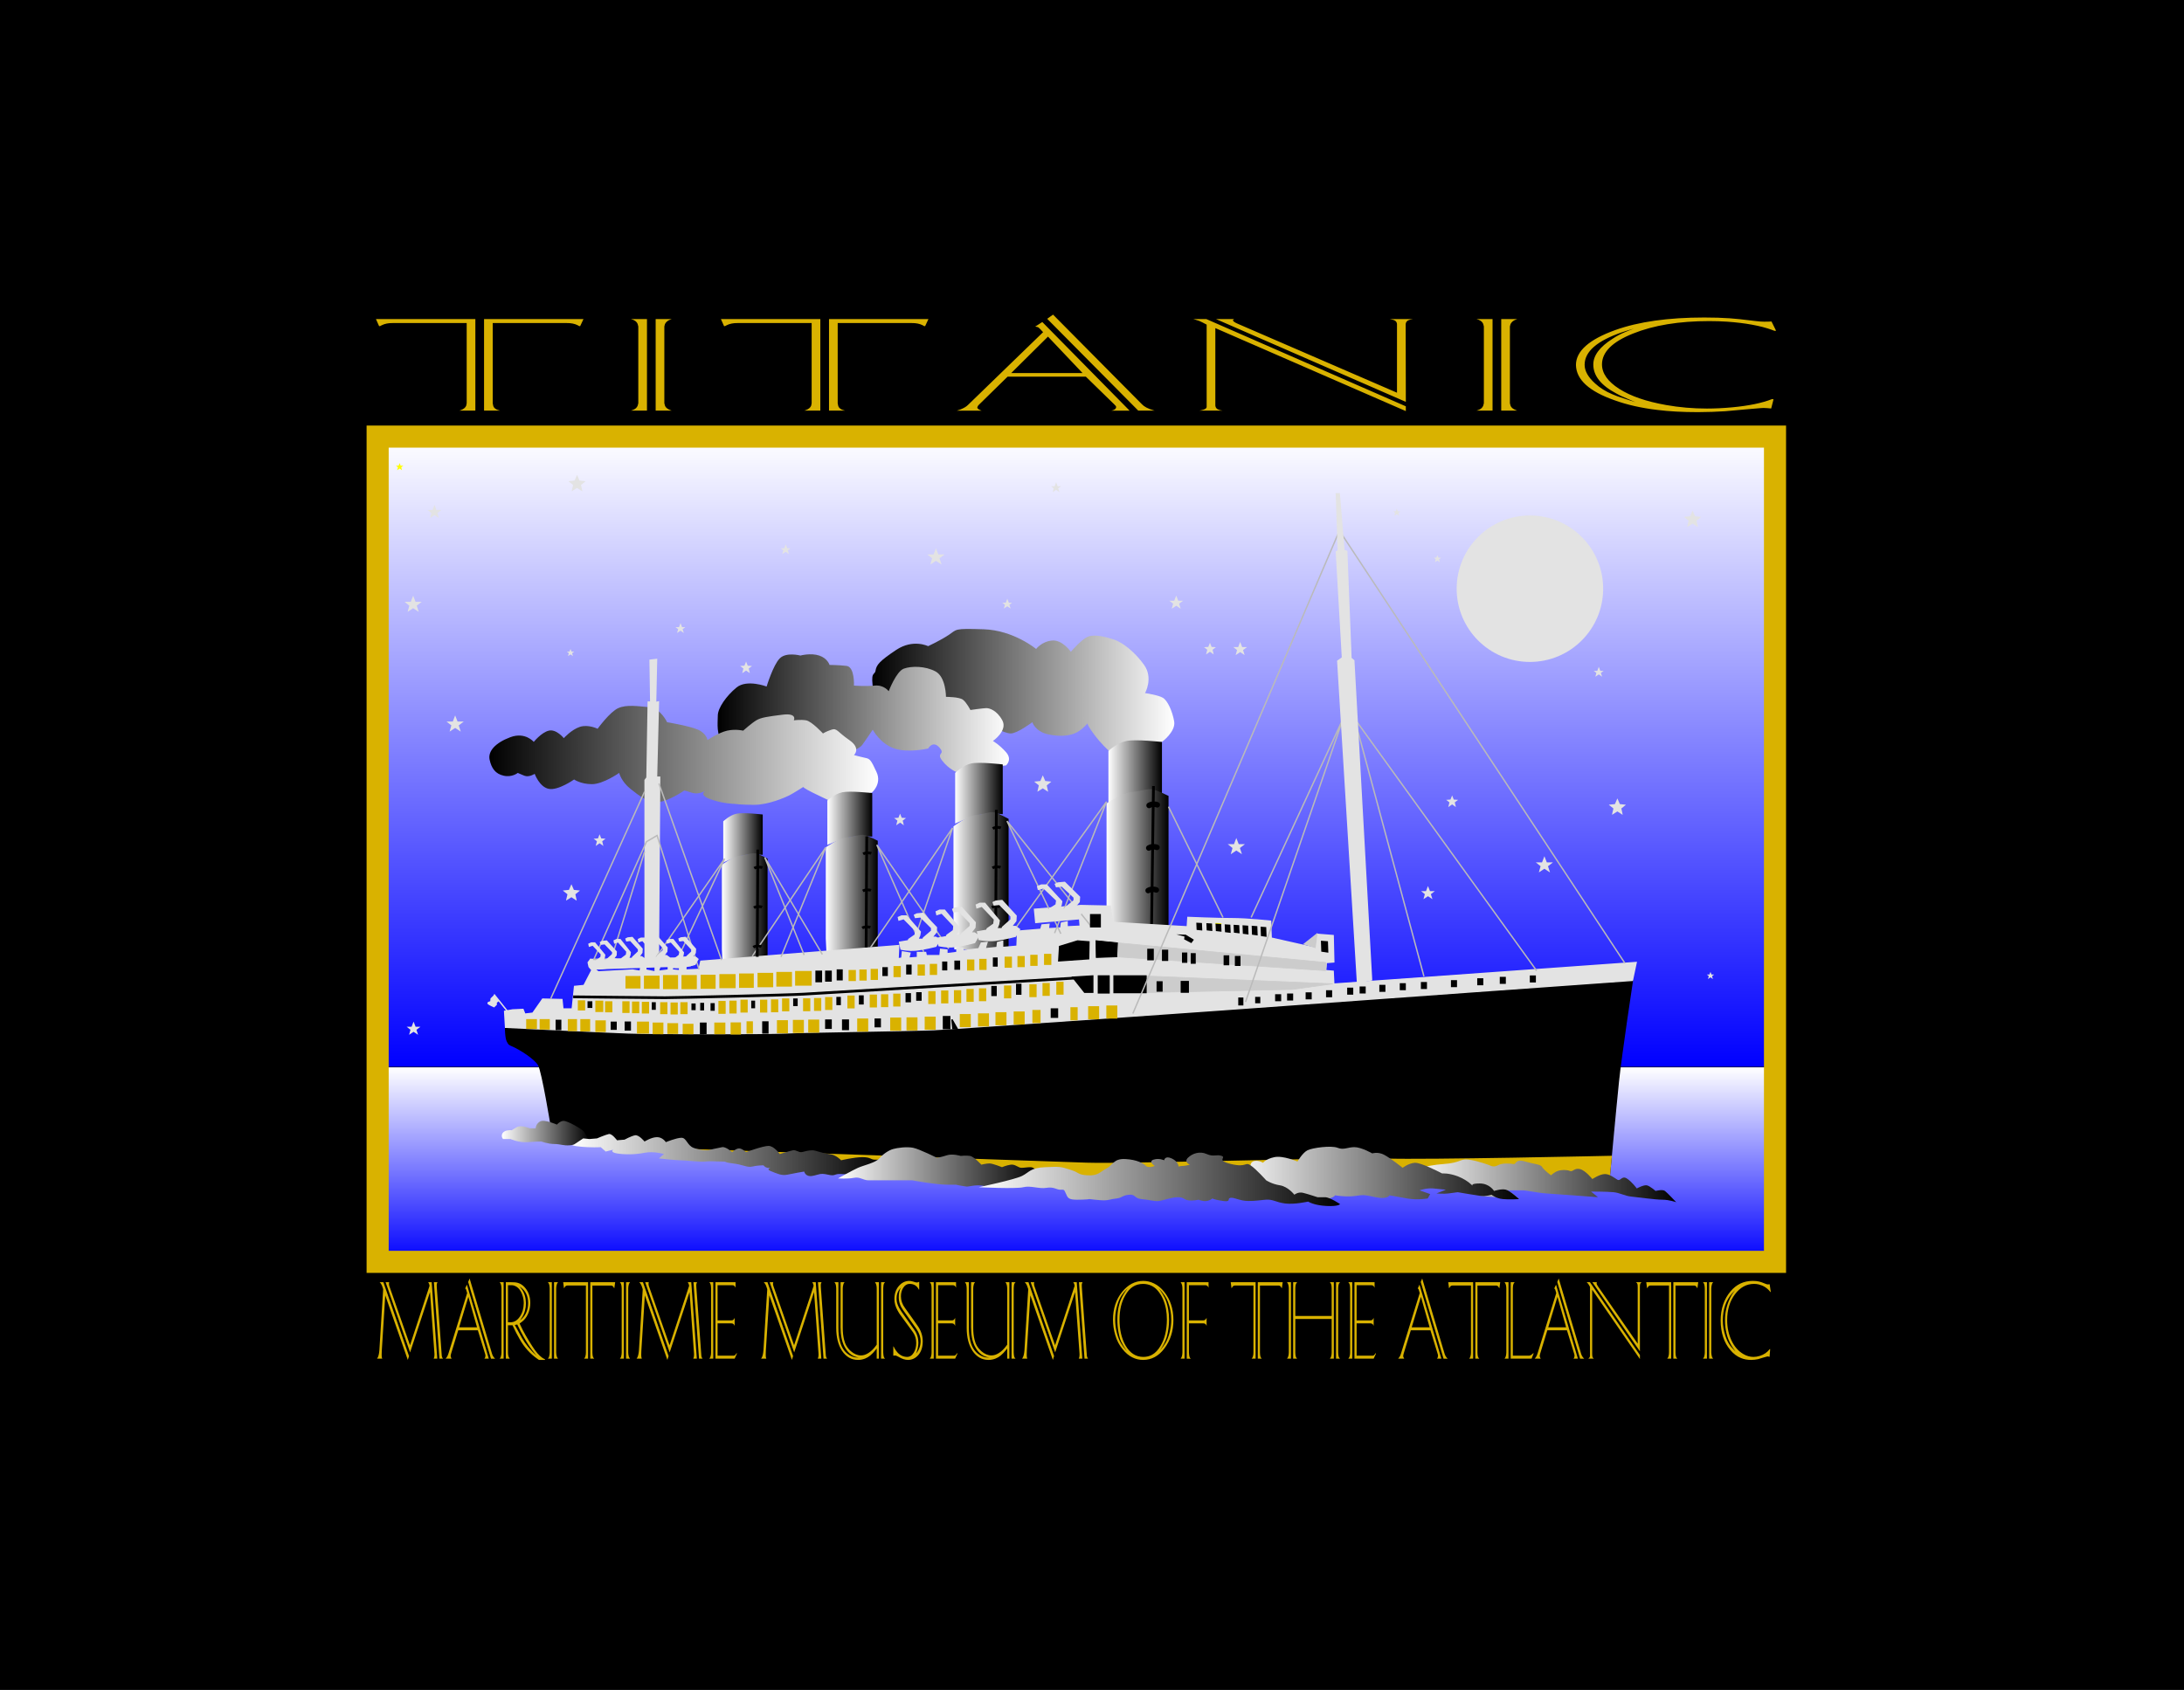
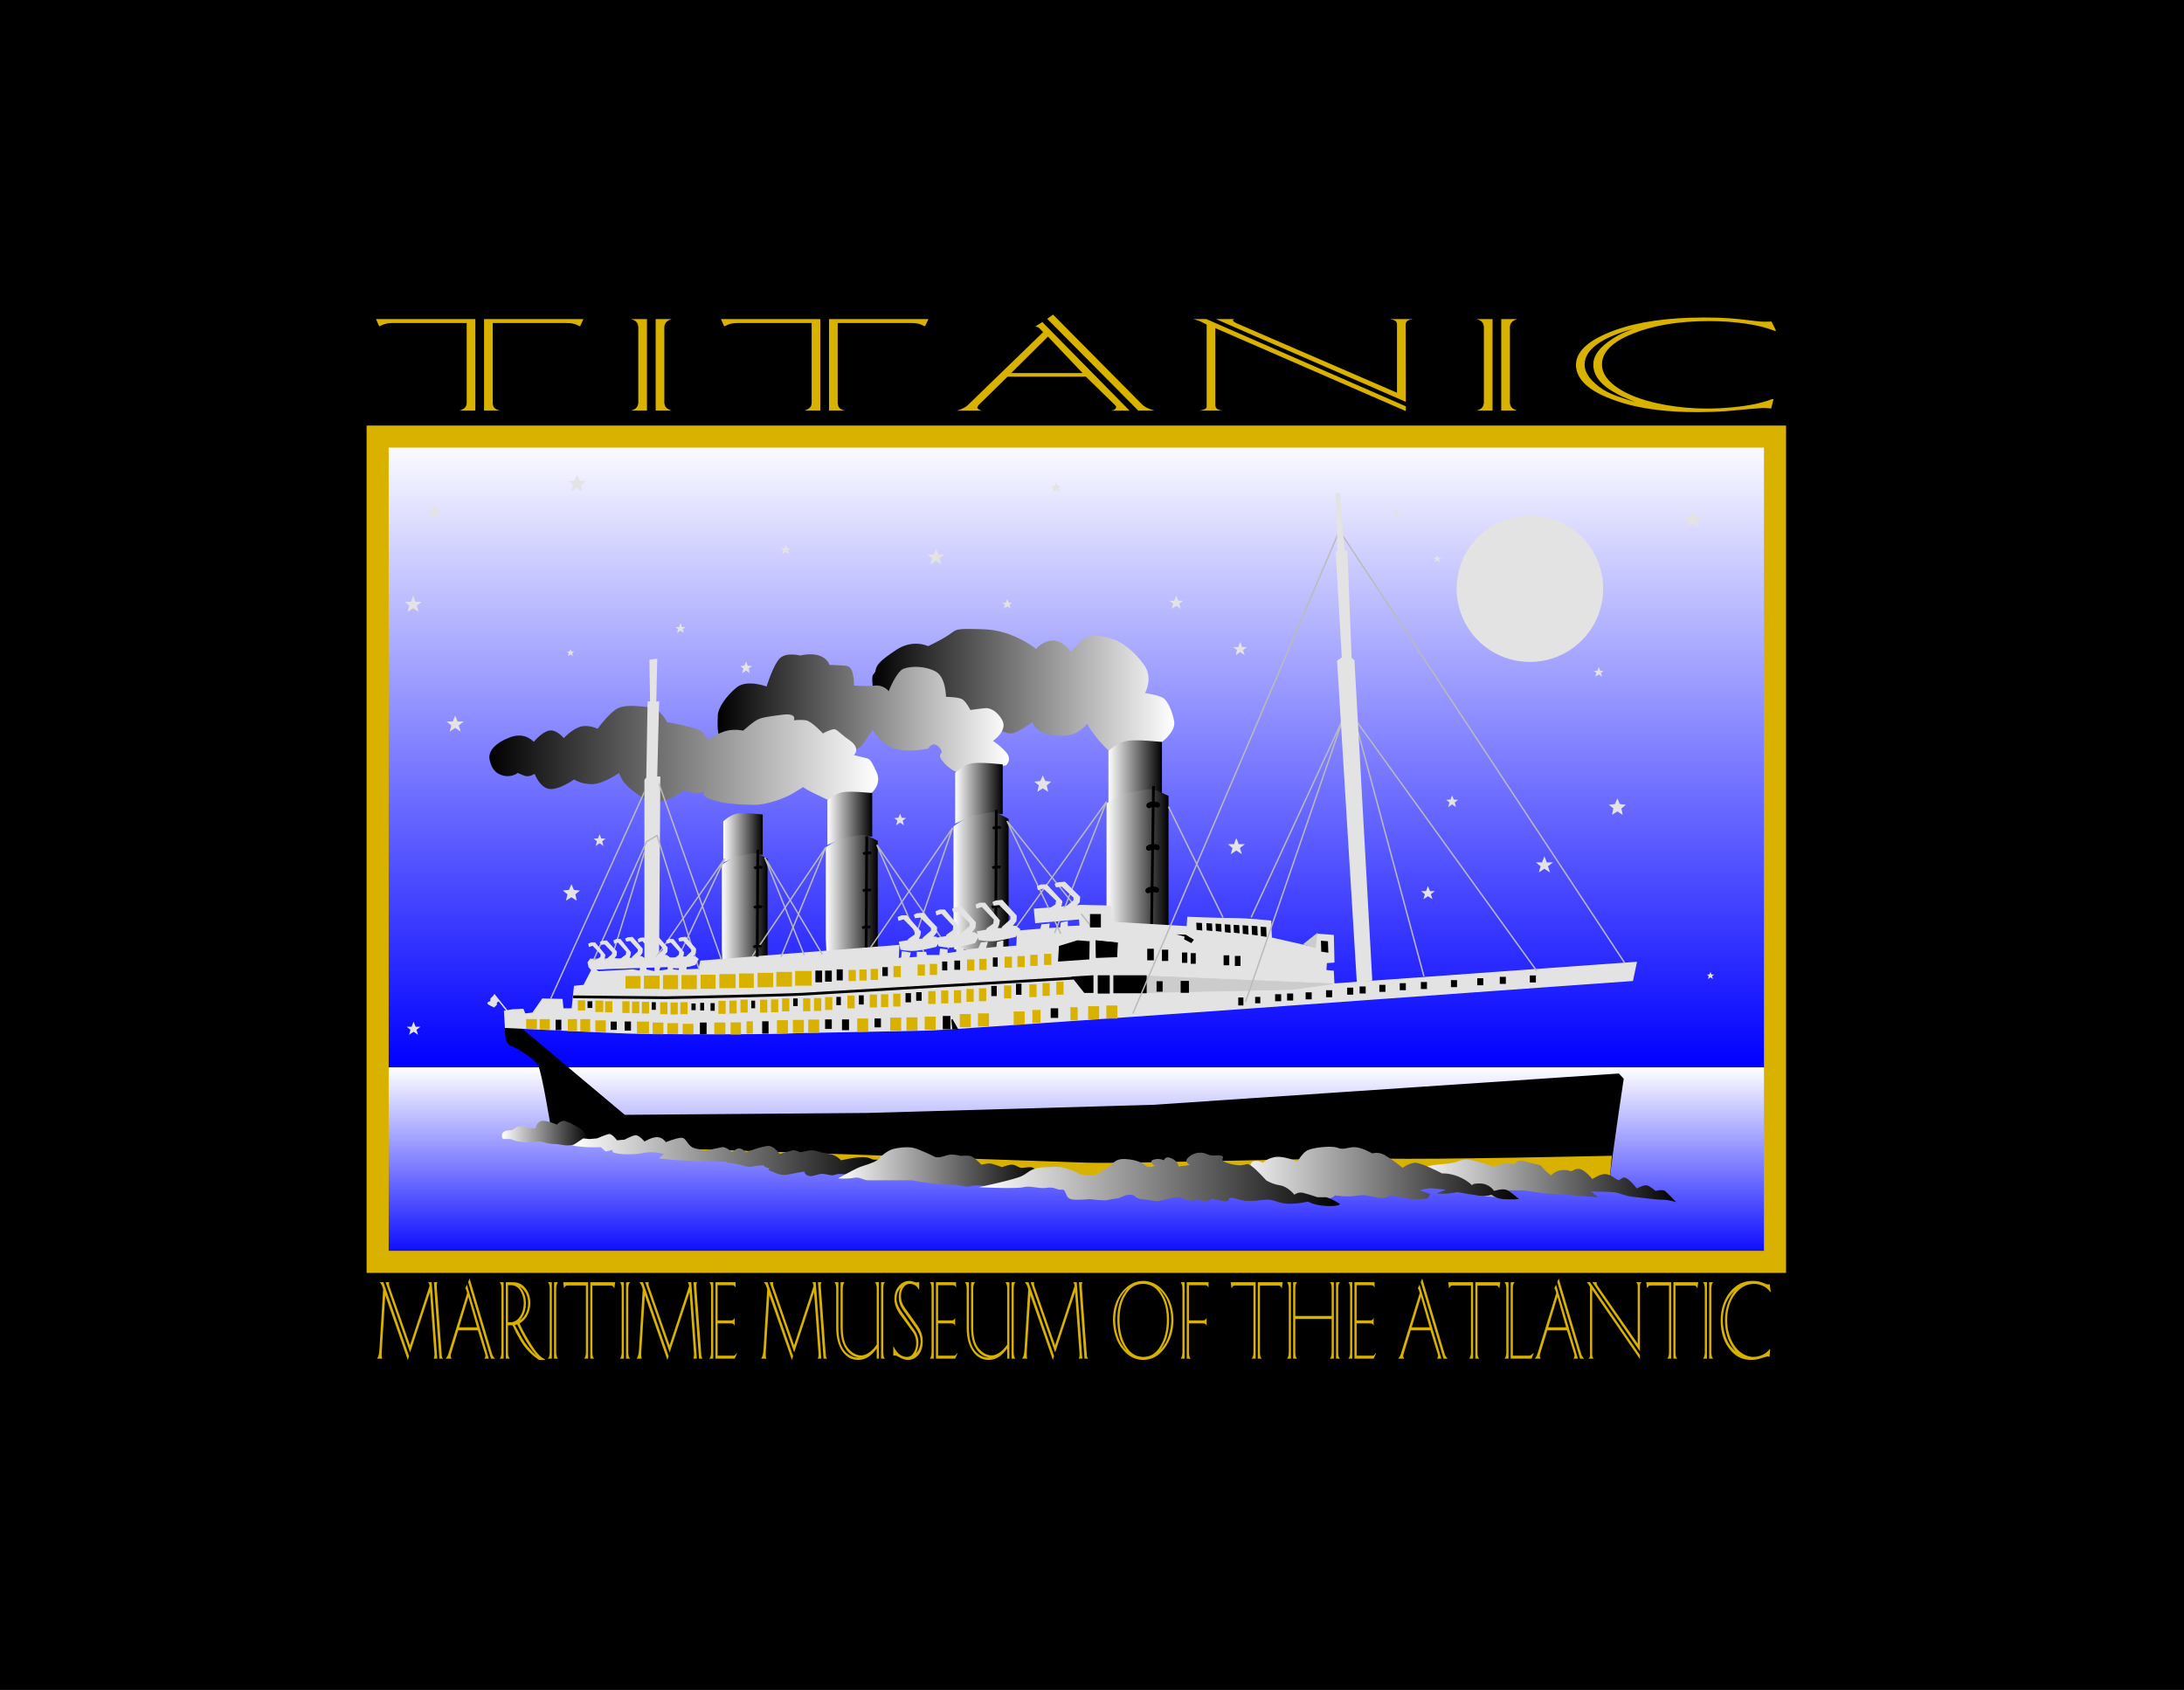
<svg xmlns="http://www.w3.org/2000/svg" version="1.0" id="Layer_1" x="0px" y="0px" width="790.795px" height="612.049px" viewBox="0 0 790.795 612.049" enable-background="new 0 0 790.795 612.049" xml:space="preserve">
  <rect width="790.795" height="612.049" />
  <linearGradient id="SVGID_1_" gradientUnits="userSpaceOnUse" x1="389.723" y1="386.562" x2="389.723" y2="457.015">
    <stop offset="0" style="stop-color:#FFFFFF" />
    <stop offset="1" style="stop-color:#0000FF" />
  </linearGradient>
  <rect x="136.737" y="386.562" fill="url(#SVGID_1_)" width="505.971" height="70.453" />
  <linearGradient id="SVGID_2_" gradientUnits="userSpaceOnUse" x1="389.723" y1="386.358" x2="389.723" y2="158.125">
    <stop offset="0" style="stop-color:#0000FF" />
    <stop offset="1" style="stop-color:#FFFFFF" />
  </linearGradient>
  <rect x="136.737" y="158.125" fill="url(#SVGID_2_)" width="505.971" height="228.234" />
  <linearGradient id="SVGID_3_" gradientUnits="userSpaceOnUse" x1="425.207" y1="249.773" x2="315.825" y2="249.773">
    <stop offset="0" style="stop-color:#FFFFFF" />
    <stop offset="1" style="stop-color:#000000" />
  </linearGradient>
  <path fill="url(#SVGID_3_)" d="M420.725,268.701c0,0,5.101-3.74,4.42-7.48c-0.681-3.74-2.38-7.48-4.08-8.5s-6.46-1.7-6.46-1.7  s3.061-5.44-0.34-10.2c-3.4-4.76-7.82-8.16-10.88-9.18s-7.14-2.04-9.52-1.02s-6.12,5.44-6.12,5.44s-3.06-4.42-6.8-4.08  c-3.74,0.34-5.78,3.06-5.78,3.06s-8.16-6.8-19.04-7.14c-10.88-0.34-9.52,0-12.58,2.04s-7.48,4.08-7.48,4.08s-5.44-2.72-11.56,1.36  c-6.12,4.08-7.14,5.44-7.48,7.48c-0.34,2.04-2.04-0.34-0.68,8.16c1.36,8.5,12.58,10.54,19.72,11.9c7.14,1.36,21.42-0.68,21.42-0.68  s6.12,3.4,8.5,3.4c2.38,0,7.82-4.08,7.82-4.08s1.02,3.4,5.78,4.42c4.76,1.02,8.16,0.34,10.2-0.68s4.08-3.4,4.08-3.4  s-0.68,0,2.04,3.74c2.72,3.74,5.44,6.12,5.44,6.12L420.725,268.701z" />
  <linearGradient id="SVGID_4_" gradientUnits="userSpaceOnUse" x1="365.342" y1="258.274" x2="259.829" y2="258.274">
    <stop offset="0" style="stop-color:#FFFFFF" />
    <stop offset="1" style="stop-color:#000000" />
  </linearGradient>
  <path fill="url(#SVGID_4_)" d="M364.285,277.201c0,0,2.38-2.04,0-4.76c-2.38-2.72-4.76-4.08-4.76-4.08s5.44-3.74,3.4-7.48  c-2.04-3.74-4.76-4.42-5.78-4.42s-5.78,0.68-5.78,0.68s-1.36-2.72-2.72-3.74s-6.12-1.02-6.12-1.02s0-7.14-3.74-9.18  c-3.74-2.04-8.84-2.04-11.56-1.02c-2.72,1.02-5.44,8.16-5.44,8.16s-1.7-2.38-5.1-2.04c-3.4,0.34-7.48,0-7.48,0s0.34-6.8-2.72-7.14  s-6.12-0.34-6.12-0.34s-0.68-2.38-3.74-3.4s-6.8,0-6.8,0s-5.1-1.36-7.48,1.02c-2.38,2.38-4.76,10.2-4.76,10.2s-7.14-2.72-10.88,0.34  c-3.74,3.06-6.8,7.48-6.8,10.2c0,2.72-0.68,7.14,2.04,9.86c2.72,2.72,9.52,5.44,19.72,6.46s16.66,1.02,22.1-1.36s7.48-3.06,8.5-4.42  c1.02-1.36,3.74-5.44,3.74-5.44s2.72,5.1,7.82,6.8c5.1,1.7,12.24,0,12.24,0s1.7-3.06,4.08-0.34c2.38,2.72-1.36,1.7,1.02,4.76  s5.1,4.08,5.1,4.08L364.285,277.201z" />
  <linearGradient id="SVGID_5_" gradientUnits="userSpaceOnUse" x1="317.974" y1="273.564" x2="177.182" y2="273.564">
    <stop offset="0" style="stop-color:#FFFFFF" />
    <stop offset="1" style="stop-color:#000000" />
  </linearGradient>
  <path fill="url(#SVGID_5_)" d="M315.665,287.061c0,0,3.74-3.06,1.7-7.48c-2.04-4.42-2.38-4.76-4.08-5.1  c-1.7-0.34-4.08-1.02-4.08-1.02s2.72-2.38-1.7-5.44s-4.42-4.42-6.46-3.74c-2.04,0.68-3.06,1.36-3.06,1.36s-4.08-4.42-6.12-4.76  c-2.04-0.34-4.42,0-4.42,0s1.36-2.72-4.08-2.04c-5.44,0.68-7.82,1.02-9.52,2.04c-1.7,1.02-4.76,3.74-4.76,3.74s-2.72-0.68-5.78,0  s-7.14,3.4-7.14,3.4s-0.34-2.38-3.4-3.74c-3.06-1.36-11.22-2.72-11.22-2.72s-2.38-5.1-6.46-5.44s-8.16-1.02-11.22,0.34  c-3.06,1.36-7.48,7.48-7.48,7.48s-3.4-1.7-6.46-0.68c-3.06,1.02-5.78,4.08-5.78,4.08s-2.72-3.4-5.44-2.72  c-2.72,0.68-5.44,4.08-5.44,4.08s-3.06-3.74-8.5-1.7s-8.16,5.1-7.48,8.16c0.68,3.06,2.04,5.1,5.1,5.78c3.06,0.68,5.1-1.02,5.1-1.02  s0.68,0.34,2.38,1.02c1.7,0.68,3.74-0.68,3.74-0.68s1.7,4.76,5.1,5.44c3.4,0.68,9.18-3.4,9.18-3.4s2.38,1.7,6.46,1.7  c4.08,0,9.86-4.08,9.86-4.08s0.68,3.06,4.08,5.78c3.4,2.72,6.46,5.1,10.2,4.76c3.74-0.34,9.18-4.08,9.18-4.08s-0.34-0.34,2.72,0.68  c3.06,1.02,5.44-1.02,5.44-1.02s-3.4,1.7,1.36,3.4c4.76,1.7,8.84,1.7,8.84,1.7s2.04,0.34,7.14,0.34s11.22-2.72,12.58-3.4  s5.1-3.06,5.1-3.06s0,0.34,3.4,2.04s6.46,3.06,6.46,3.06L315.665,287.061z" />
  <linearGradient id="SVGID_6_" gradientUnits="userSpaceOnUse" x1="401.345" y1="279.716" x2="420.725" y2="279.716">
    <stop offset="0" style="stop-color:#FFFFFF" />
    <stop offset="1" style="stop-color:#000000" />
  </linearGradient>
  <path fill="url(#SVGID_6_)" d="M420.725,287.726c0,0-5.78-0.717-10.2,0.359c-4.42,1.075-9.18,3.226-9.18,3.226v-19.358  c0,0,3.06-2.868,6.46-3.585c3.399-0.717,12.92,0.358,12.92,0.358V287.726z" />
  <linearGradient id="SVGID_7_" gradientUnits="userSpaceOnUse" x1="345.849" y1="287.284" x2="363.076" y2="287.284">
    <stop offset="0" style="stop-color:#FFFFFF" />
    <stop offset="1" style="stop-color:#000000" />
  </linearGradient>
  <path fill="url(#SVGID_7_)" d="M363.076,294.88c0,0-5.138-0.68-9.067,0.34c-3.929,1.02-8.16,3.06-8.16,3.06v-18.36  c0,0,2.72-2.72,5.743-3.4c3.022-0.68,11.485,0.34,11.485,0.34V294.88z" />
  <linearGradient id="SVGID_8_" gradientUnits="userSpaceOnUse" x1="299.575" y1="296.36" x2="315.823" y2="296.36">
    <stop offset="0" style="stop-color:#FFFFFF" />
    <stop offset="1" style="stop-color:#000000" />
  </linearGradient>
  <path fill="url(#SVGID_8_)" d="M315.823,303.012c0,0-4.846-0.596-8.552,0.298c-3.706,0.893-7.696,2.679-7.696,2.679v-16.076  c0,0,2.565-2.381,5.416-2.977c2.851-0.595,10.832,0.298,10.832,0.298V303.012z" />
  <linearGradient id="SVGID_9_" gradientUnits="userSpaceOnUse" x1="261.879" y1="303.45" x2="276.169" y2="303.45">
    <stop offset="0" style="stop-color:#FFFFFF" />
    <stop offset="1" style="stop-color:#000000" />
  </linearGradient>
  <path fill="url(#SVGID_9_)" d="M276.169,309.616c0,0-4.262-0.552-7.521,0.276c-3.259,0.828-6.769,2.483-6.769,2.483v-14.902  c0,0,2.256-2.208,4.763-2.76c2.507-0.552,9.527,0.276,9.527,0.276V309.616z" />
  <linearGradient id="SVGID_10_" gradientUnits="userSpaceOnUse" x1="400.665" y1="310.741" x2="423.104" y2="310.741">
    <stop offset="0" style="stop-color:#FFFFFF" />
    <stop offset="1" style="stop-color:#000000" />
  </linearGradient>
  <path fill="url(#SVGID_10_)" d="M400.665,327.833v-36.845c0,0,5.439-3.752,8.84-4.094c3.399-0.341,6.119-1.365,7.82-1.023  c1.699,0.341,5.779,2.388,5.779,2.388v47.422h-22.1l-0.34-6.823" />
  <linearGradient id="SVGID_11_" gradientUnits="userSpaceOnUse" x1="345.245" y1="318.986" x2="365.191" y2="318.986">
    <stop offset="0" style="stop-color:#FFFFFF" />
    <stop offset="1" style="stop-color:#000000" />
  </linearGradient>
  <path fill="url(#SVGID_11_)" d="M345.245,336.021v-36.72c0,0,4.835-3.74,7.858-4.08c3.022-0.34,5.44-1.36,6.951-1.02  c1.511,0.34,5.138,2.38,5.138,2.38v47.26h-19.645l-0.302-6.801" />
  <linearGradient id="SVGID_12_" gradientUnits="userSpaceOnUse" x1="299.004" y1="324.118" x2="317.818" y2="324.118">
    <stop offset="0" style="stop-color:#FFFFFF" />
    <stop offset="1" style="stop-color:#000000" />
  </linearGradient>
  <path fill="url(#SVGID_12_)" d="M299.004,339.033v-32.151c0,0,4.561-3.274,7.412-3.572c2.85-0.298,5.131-1.191,6.556-0.894  c1.425,0.298,4.846,2.084,4.846,2.084v41.379H299.29l-0.285-5.953" />
  <linearGradient id="SVGID_13_" gradientUnits="userSpaceOnUse" x1="261.378" y1="329.183" x2="277.924" y2="329.183">
    <stop offset="0" style="stop-color:#FFFFFF" />
    <stop offset="1" style="stop-color:#000000" />
  </linearGradient>
  <path fill="url(#SVGID_13_)" d="M261.378,343.009v-29.805c0,0,4.011-3.036,6.519-3.312c2.507-0.276,4.512-1.104,5.766-0.828  s4.262,1.932,4.262,1.932v38.36h-16.295l-0.251-5.52" />
-   <path stroke="#000000" stroke-width="0.5" d="M183.064,372.061c0,0,0,3.966,0.68,5.1c0.68,1.133,0.227,0.906,2.267,1.812  c2.04,0.907,7.707,4.308,9.066,6.8c1.36,2.494,4.534,21.987,4.534,21.987l13.826,7.026l23.8,1.134l19.266,3.399l64.374,4.533  l62.787,2.947l10.653,3.173l116.734-1.133l71.513-1.359c0,0,2.38-25.84,3.399-35.7c1.021-9.859,5.101-36.72,5.101-36.72l-1.587-1.7  l-168.64,11.332l-103.586,2.947l-87.72,0.68L184.425,369L183.064,372.061z" />
+   <path stroke="#000000" stroke-width="0.5" d="M183.064,372.061c0,0,0,3.966,0.68,5.1c0.68,1.133,0.227,0.906,2.267,1.812  c2.04,0.907,7.707,4.308,9.066,6.8c1.36,2.494,4.534,21.987,4.534,21.987l13.826,7.026l23.8,1.134l19.266,3.399l64.374,4.533  l62.787,2.947l10.653,3.173l116.734-1.133l71.513-1.359c1.021-9.859,5.101-36.72,5.101-36.72l-1.587-1.7  l-168.64,11.332l-103.586,2.947l-87.72,0.68L184.425,369L183.064,372.061z" />
  <path fill="#D9B200" stroke="#D9B200" stroke-width="0.5" d="M237.238,415.92l19.266,3.399l64.374,4.533l62.787,2.947l10.653,3.173  l116.734-1.133l71.513-1.359c0,0,0.332-3.604,0.801-8.634c0,0-67.071,1.49-81.571,0.99s-93.5,2-108.5,1.5  S237.238,415.92,237.238,415.92z" />
  <path fill="#E3E3E3" stroke="#E3E3E3" stroke-width="0.5" d="M214.004,347.241l-1.02,1.359l0.34,1.529l1.02,1.191l-2.89,5.609  l-3.4,0.34l-0.85,8.16h-3.4l-0.34-3.4l-6.97-0.17l-3.57,5.1l-2.89,0.341l-0.68-1.7l-3.74,0.17l-2.89,0.51l0.34,5.78  c0,0,34.85,1.7,44.54,2.04s49.81,0.34,56.78,0c6.97-0.34,46.07-0.85,53.72-1.189s116.45-7.99,127.5-8.84  c11.05-0.851,125.46-9.011,125.46-9.011l1.36-6.46l-109.48,7.82l-0.227-4.646l-2.72-0.228l0.227-2.946l2.72-0.227l-0.227-9.52  l-5.666-0.454l-0.68,4.987l-16.094-3.627l-0.227-6.12c0,0-8.387-0.906-13.827-0.906s-16.093-0.454-16.093-0.454l-0.228,3.4  l-26.973-1.586l-0.907-5.895l-10.653-0.227l-16.773,1.36l0.454,4.761l15.866-1.36l0.227,2.72l-4.76,0.227v-1.813l-2.04,0.454  l-0.227,1.812l-4.534,0.227l0.227-1.586l-2.494,0.227l-0.453,1.586l-8.387,0.68l-0.227,5.44l-5.213,0.454v-2.268l-1.813,0.453  l-0.227,1.814l-4.307,0.453l0.68-2.268l-2.04,0.228l-0.907,2.04l-5.666,0.68l-0.227-0.906h-2.04v1.586l-3.627,0.453v-1.359  l-2.267-0.227l-0.227,2.266h-4.987l-0.227-1.133h-2.947v1.813l-3.173,0.228l0.454-1.814l-2.72-0.453l-0.227,2.268l-1.36,0.227  l0.227-4.761l-71.627,5.667l-0.68,2.947l-4.76,0.227v-1.361l-2.267,0.227v1.36l-2.72-0.226l0.227-1.135l-1.586,0.228v0.907  l-3.626,0.453l0.453-1.36l-1.586,0.227v1.36l-3.4-0.68v-1.135l-1.813,0.228l-0.227,1.36l-2.72-0.453l-12.466,0.68l-1.36-1.134  l34.68-1.133l1.586-0.681l0.68-2.039l-1.36-0.454l-4.874,0.17" />
  <polygon fill="#CCCCCC" stroke="#CCCCCC" stroke-width="0.25" points="414.944,359.48 467.984,358.347 482.604,356.308   414.944,353.474 " />
-   <polyline fill="#CCCCCC" stroke="#CCCCCC" stroke-width="0.25" points="480.225,348.601 404.631,341.46 404.404,346.561   479.998,351.547 480.225,349.11 " />
  <rect x="554.175" y="353.53" stroke="#000000" stroke-width="0.5" width="1.699" height="2.041" />
  <rect x="543.294" y="354.04" stroke="#000000" stroke-width="0.5" width="1.701" height="2.041" />
  <rect x="535.135" y="354.551" stroke="#000000" stroke-width="0.5" width="1.7" height="2.04" />
  <rect x="525.614" y="355.23" stroke="#000000" stroke-width="0.5" width="1.7" height="2.04" />
  <rect x="514.734" y="355.911" stroke="#000000" stroke-width="0.5" width="1.7" height="2.039" />
  <rect x="136.737" y="158.125" fill="none" stroke="#D9B200" stroke-width="8" width="505.971" height="298.89" />
  <path fill="#D9B200" d="M166.295,148.72l0.571-0.19c1.029-0.379,1.657-0.9,1.943-1.611l0.172-0.877v-29.039H142.18  c-1.543-0.024-2.858,0.237-3.943,0.782l-0.629,0.332h-0.343l-1.143-2.56h36.001v33.163H166.295L166.295,148.72z M175.268,148.72  v-33.163h36.001l-1.199,2.56h-0.344l-0.57-0.332c-1.086-0.545-2.402-0.806-3.945-0.782H178.41v29.039l0.172,0.877  c0.228,0.877,1.029,1.47,2.514,1.801H175.268L175.268,148.72z M228.432,148.72l0.573-0.19c0.97-0.331,1.599-0.853,1.885-1.611  l0.229-0.877v-27.806l-0.229-0.877c-0.342-0.877-1.143-1.47-2.458-1.801h5.83v33.163H228.432L228.432,148.72z M237.404,115.557h5.83  l-0.514,0.189c-0.915,0.332-1.543,0.853-1.943,1.612l-0.228,0.877v27.806l0.228,0.877c0.229,0.664,0.859,1.185,1.943,1.611  l0.514,0.19h-5.83V115.557L237.404,115.557z M291.204,148.72l0.57-0.19c1.028-0.379,1.657-0.9,1.943-1.611l0.172-0.877v-29.039  h-26.802c-1.543-0.024-2.858,0.237-3.945,0.782l-0.628,0.332h-0.342l-1.143-2.56h36.002v33.163H291.204L291.204,148.72z   M300.176,148.72v-33.163h36.001l-1.201,2.56h-0.342l-0.572-0.332c-1.085-0.545-2.4-0.806-3.943-0.782h-26.801v29.039l0.171,0.877  c0.229,0.877,1.029,1.47,2.514,1.801H300.176L300.176,148.72z M346.488,148.72l0.286-0.095c0.57-0.166,1.029-0.332,1.371-0.498  c0.458-0.19,0.859-0.403,1.315-0.664c0.4-0.237,0.742-0.521,1.084-0.853l27.146-26.313l0,0l-0.973-1.042l-0.343-0.332l-0.399-0.355  c-0.171-0.095-0.457-0.166-0.857-0.237l-0.286-0.047l2.572-1.659l31.603,32.097h-6.572l0.286-0.071  c0.915-0.237,1.37-0.64,1.429-1.209l-0.115-0.379l-0.63-0.664l-10.228-9.979l0,0h-28.345l0,0l-10.287,10.075  c-0.228,0.189-0.4,0.403-0.514,0.64l-0.17,0.45c0,0.308,0.342,0.617,1.143,0.972l0.4,0.166H346.488L346.488,148.72z   M391.976,135.113L391.976,135.113l-12.515-13.203l0,0l-13.315,13.203l0,0H391.976L391.976,135.113z M381.291,113.945l32.173,32.452  c0.801,0.877,2.171,1.613,4.229,2.205l0.4,0.118h-5.944l-32.973-33.258L381.291,113.945L381.291,113.945z M440.057,118.828  L440.057,118.828v27.854c0,0.214,0,0.427,0.114,0.688c0.229,0.734,1.085,1.185,2.571,1.351h-8.516l0.742-0.142  c1.26-0.261,1.888-0.64,1.944-1.185v-0.711v-29.11l0,0l-1.485-0.782c-0.459-0.237-0.859-0.427-1.201-0.569l-1.656-0.521  l-0.516-0.142h4.743l72.234,31.599v1.73L440.057,118.828L440.057,118.828z M440.285,115.557h6.572l-0.345,0.261  c-0.057,0.047-0.057,0.095-0.057,0.189c0,0.356,0.629,0.806,1.944,1.352l57.431,24.867l0,0v-24.653c0-0.213,0-0.45-0.112-0.711  c-0.173-0.569-0.744-0.948-1.83-1.162l-0.743-0.142h8.516c-1.485,0.166-2.343,0.616-2.571,1.351  c-0.116,0.237-0.116,0.451-0.116,0.664l0.059,27.972L440.285,115.557L440.285,115.557z M534.601,148.72l0.571-0.19  c0.971-0.331,1.6-0.853,1.886-1.611l0.228-0.877v-27.806l-0.228-0.877c-0.342-0.877-1.143-1.47-2.457-1.801h5.829v33.163H534.601  L534.601,148.72z M543.571,115.557h5.83l-0.514,0.189c-0.915,0.332-1.544,0.853-1.943,1.612l-0.229,0.877v27.806l0.229,0.877  c0.228,0.664,0.856,1.185,1.943,1.611l0.514,0.19h-5.83V115.557L543.571,115.557z M639.943,147.82l-1.37-0.071  c-0.286,0-0.685,0.023-1.257,0.071l-4.456,0.379l-8.174,0.734c-3.086,0.214-6.343,0.309-9.887,0.332  c-5.486,0-10.398-0.261-14.744-0.806c-5.771-0.688-10.913-1.849-15.427-3.485c-9.259-3.248-13.889-7.491-14.002-12.777  c0-5.025,4.743-9.245,14.229-12.658c8.458-3.035,19.202-4.551,32.232-4.551c3.483,0,6.514,0.094,9.2,0.284  c1.656,0.094,4.801,0.426,9.544,1.019c1.142,0.142,2.113,0.213,2.97,0.213c0.629,0,1.142,0,1.542-0.023l1.087-0.048l1.658,3.343  l-0.573,0.047l-0.912-0.356c-4.229-1.517-9.603-2.489-16.173-2.963c-2.172-0.142-4.345-0.213-6.572-0.213  c-10.858,0-20.059,1.494-27.603,4.528c-7.486,2.987-11.201,6.709-11.201,11.166c0,3.224,2.058,6.163,6.23,8.842  c4.114,2.631,9.772,4.575,16.971,5.855c4.801,0.854,9.717,1.28,14.802,1.28c2.857,0,5.886-0.142,9.2-0.451  c6.002-0.568,10.746-1.541,14.346-2.963l0.569,0.047l-0.855,3.342L639.943,147.82L639.943,147.82z M592.171,145.663L592.171,145.663  l-3.144-1.351c-1.6-0.664-2.856-1.257-3.771-1.802c-5.603-2.963-8.344-6.447-8.344-10.501c0-3.248,2.285-6.353,6.971-9.316  c1.487-0.996,2.973-1.778,4.459-2.395c0.628-0.284,1.713-0.71,3.257-1.279l0,0c-1.886,0.545-3.257,0.972-4.172,1.279  c-9.145,3.105-13.659,7.041-13.659,11.806c0,2.252,1.259,4.504,3.829,6.804c1.714,1.564,3.771,2.868,6.286,3.911  c0.915,0.427,2.343,0.948,4.345,1.564L592.171,145.663L592.171,145.663z" />
  <path fill="#D9B200" d="M138.238,489.224c-0.029,0.455-0.043,0.91-0.043,1.405l0.029,0.693c0.014,0.178,0.042,0.354,0.114,0.533  l0.072,0.219h-1.905l0.187-0.278c0.343-0.514,0.559-1.424,0.673-2.731l1.375-22.149l0,0l-0.401-1.207  c-0.157-0.396-0.358-0.753-0.63-1.089l-0.244-0.238h1.36l9.28,26.762l-0.444,1.387l-8.163-23.378l0,0L138.238,489.224  L138.238,489.224z M148.491,489.816L148.491,489.816l-8.878-25.436h1.317l-0.058,0.22c-0.028,0.119-0.042,0.235-0.042,0.395  c0,0.198,0.028,0.396,0.085,0.594l0.129,0.396l0,0l7.418,21.22l0,0l7.06-21.477l-0.014-0.178l-0.115-0.476  c-0.071-0.178-0.143-0.336-0.215-0.474l-0.157-0.22h1.289l2.02,27.693h-1.317l0.086-0.159c0.129-0.257,0.201-0.652,0.215-1.187  c0-0.238,0-0.417-0.014-0.555l-1.604-22.209l0,0L148.491,489.816L148.491,489.816z M158.416,464.381l-0.101,0.198  c-0.071,0.159-0.115,0.297-0.158,0.455l-0.028,0.476c0,0.258,0,0.516,0.028,0.773l1.791,24.524l0.029,0.297  c0.057,0.355,0.171,0.634,0.358,0.87c0.014,0,0.043,0.021,0.086,0.1h-1.304l-2.019-27.693H158.416L158.416,464.381z   M161.323,492.074l0.072-0.079c0.143-0.14,0.258-0.278,0.343-0.416c0.115-0.159,0.215-0.336,0.33-0.555  c0.1-0.198,0.186-0.436,0.272-0.713l6.802-21.971l0,0l-0.243-0.871l-0.086-0.276l-0.101-0.298c-0.043-0.08-0.114-0.138-0.214-0.198  l-0.072-0.04l0.645-1.385l7.919,26.802h-1.646l0.071-0.06c0.229-0.198,0.344-0.533,0.358-1.01l-0.028-0.316l-0.158-0.555  l-2.563-8.333l0,0h-7.103l0,0l-2.577,8.413c-0.058,0.158-0.101,0.336-0.129,0.533l-0.043,0.377c0,0.257,0.086,0.514,0.286,0.81  l0.101,0.141H161.323L161.323,492.074z M172.722,480.712L172.722,480.712l-3.136-11.024l0,0l-3.336,11.024l0,0H172.722  L172.722,480.712z M170.044,463.036l8.062,27.098c0.2,0.732,0.543,1.348,1.059,1.841l0.1,0.1h-1.489l-8.262-27.771L170.044,463.036  L170.044,463.036z M183.935,489.838c0,0.93,0.172,1.622,0.53,2.077l0.144,0.159h-1.461v-27.693h1.877l1.332,0.042  c1.561,0.098,2.864,0.811,3.938,2.176c1.145,1.445,1.719,3.208,1.719,5.305c0,1.188-0.201,2.315-0.602,3.404  c-0.43,1.147-1.017,2.098-1.776,2.85c-0.3,0.299-0.672,0.596-1.145,0.932l-0.344,0.238l0.229,0.514  c1.089,2.355,2.55,4.948,4.411,7.8c1.203,1.879,2.349,3.207,3.437,4.018c0.158,0.138,0.53,0.356,1.117,0.652v0.219h-2.177  l-0.559-0.376c-2.635-1.822-4.798-4.216-6.488-7.226c-0.801-1.385-1.575-2.869-2.319-4.494l-0.215-0.455h-1.647V489.838  L183.935,489.838z M194.275,491.005L194.275,491.005l-1.447-1.841c-1.146-1.505-2.234-3.207-3.293-5.107  c-0.63-1.107-1.303-2.414-2.034-3.938l-0.2-0.415l-0.888,0.158l0.287,0.532c1.017,1.9,1.79,3.309,2.334,4.258  C190.236,486.788,191.983,488.907,194.275,491.005L194.275,491.005L194.275,491.005z M183.935,465.47v13.421h0.945  c1.332-0.02,2.448-0.692,3.365-2.058c0.917-1.347,1.375-2.95,1.403-4.811c0-0.871-0.114-1.723-0.373-2.573  c-0.63-2.118-1.689-3.403-3.208-3.86c-0.258-0.079-0.516-0.119-0.773-0.119H183.935L183.935,465.47z M188.303,478.179  L188.303,478.179c0.343-0.238,0.586-0.455,0.759-0.652c1.432-1.426,2.148-3.286,2.162-5.623c-0.028-2.414-0.845-4.255-2.477-5.521  l-0.616-0.416l0,0l0.558,0.652c0.587,0.733,1.031,1.584,1.346,2.573c0.258,0.872,0.386,1.801,0.401,2.831  c0,0.931-0.115,1.802-0.344,2.651c-0.258,0.991-0.673,1.9-1.261,2.753L188.303,478.179L188.303,478.179z M180.899,492.074  l0.143-0.159c0.244-0.277,0.401-0.712,0.473-1.346l0.057-0.731v-23.22l-0.057-0.731c-0.086-0.733-0.286-1.228-0.616-1.506h1.461  v27.693H180.899L180.899,492.074z M198.356,492.074l0.143-0.159c0.244-0.277,0.401-0.712,0.473-1.346l0.057-0.731v-23.22  l-0.057-0.731c-0.086-0.733-0.287-1.228-0.616-1.506h1.461v27.693H198.356L198.356,492.074z M200.604,464.381h1.46l-0.128,0.159  c-0.229,0.277-0.387,0.713-0.487,1.347l-0.058,0.731v23.22l0.058,0.731c0.057,0.555,0.215,0.99,0.487,1.346l0.128,0.159h-1.46  V464.381L200.604,464.381z M211.474,492.074l0.144-0.159c0.257-0.316,0.415-0.752,0.486-1.346l0.043-0.731v-24.249h-6.716  c-0.387-0.019-0.715,0.198-0.988,0.655l-0.157,0.275h-0.086l-0.287-2.139h9.022v27.693H211.474L211.474,492.074z M213.722,492.074  v-27.693h9.022l-0.301,2.139h-0.086l-0.143-0.275c-0.272-0.457-0.602-0.674-0.988-0.655h-6.716v24.249l0.042,0.731  c0.058,0.732,0.258,1.227,0.63,1.505H213.722L213.722,492.074z M224.434,492.074l0.143-0.159c0.243-0.277,0.401-0.712,0.473-1.346  l0.057-0.731v-23.22l-0.057-0.731c-0.086-0.733-0.287-1.228-0.616-1.506h1.46v27.693H224.434L224.434,492.074z M226.683,464.381  h1.46l-0.129,0.159c-0.229,0.277-0.387,0.713-0.487,1.347l-0.057,0.731v23.22l0.057,0.731c0.057,0.555,0.214,0.99,0.487,1.346  l0.129,0.159h-1.46V464.381L226.683,464.381z M232.225,489.224c-0.029,0.455-0.043,0.91-0.043,1.405l0.029,0.693  c0.014,0.178,0.043,0.354,0.114,0.533l0.071,0.219h-1.904l0.186-0.278c0.344-0.514,0.559-1.424,0.673-2.731l1.375-22.149l0,0  l-0.401-1.207c-0.158-0.396-0.358-0.753-0.63-1.089l-0.244-0.238h1.36l9.28,26.762l-0.444,1.387l-8.162-23.378l0,0L232.225,489.224  L232.225,489.224z M242.478,489.816L242.478,489.816l-8.878-25.436h1.317l-0.057,0.22c-0.029,0.119-0.043,0.235-0.043,0.395  c0,0.198,0.028,0.396,0.085,0.594l0.129,0.396l0,0l7.418,21.22l0,0l7.061-21.477l-0.014-0.178l-0.115-0.476  c-0.072-0.178-0.143-0.336-0.215-0.474l-0.157-0.22h1.289l2.02,27.693h-1.318l0.086-0.159c0.128-0.257,0.2-0.652,0.214-1.187  c0-0.238,0-0.417-0.014-0.555l-1.604-22.209l0,0L242.478,489.816L242.478,489.816z M252.402,464.381l-0.1,0.198  c-0.072,0.159-0.115,0.297-0.157,0.455l-0.029,0.476c0,0.258,0,0.516,0.029,0.773l1.79,24.524l0.029,0.297  c0.057,0.355,0.172,0.634,0.357,0.87c0.015,0,0.043,0.021,0.086,0.1h-1.303l-2.019-27.693H252.402L252.402,464.381z   M256.799,492.074l0.143-0.159c0.257-0.316,0.416-0.752,0.487-1.346l0.043-0.731v-23.22l-0.043-0.731  c-0.057-0.712-0.257-1.207-0.63-1.506h1.46v27.693H256.799L256.799,492.074z M259.047,492.074v-27.693h7.289v2.02l-0.115-0.257  c-0.187-0.356-0.43-0.555-0.73-0.634l-0.387-0.04h-5.27v12.729h4.969c0.501,0.04,0.859-0.197,1.103-0.712l0.1-0.219v2.949  c-0.2-0.633-0.602-0.93-1.203-0.93h-4.969v11.698h5.642h0.216c0.271,0,0.558-0.218,0.858-0.693l0.173-0.237l0.114,0.198  l-0.831,1.821H259.047L259.047,492.074z M277.306,489.224c-0.029,0.455-0.043,0.91-0.043,1.405l0.028,0.693  c0.015,0.178,0.043,0.354,0.115,0.533l0.071,0.219h-1.904l0.186-0.278c0.344-0.514,0.559-1.424,0.673-2.731l1.375-22.149l0,0  l-0.401-1.207c-0.157-0.396-0.358-0.753-0.63-1.089l-0.243-0.238h1.36l9.28,26.762l-0.444,1.387l-8.163-23.378l0,0L277.306,489.224  L277.306,489.224z M287.559,489.816L287.559,489.816l-8.878-25.436h1.317l-0.058,0.22c-0.028,0.119-0.043,0.235-0.043,0.395  c0,0.198,0.029,0.396,0.086,0.594l0.129,0.396l0,0l7.418,21.22l0,0l7.06-21.477l-0.015-0.178l-0.114-0.476  c-0.072-0.178-0.144-0.336-0.215-0.474l-0.157-0.22h1.289l2.019,27.693h-1.317l0.085-0.159c0.129-0.257,0.2-0.652,0.215-1.187  c0-0.238,0-0.417-0.015-0.555l-1.604-22.209l0,0L287.559,489.816L287.559,489.816z M297.484,464.381l-0.101,0.198  c-0.071,0.159-0.114,0.297-0.157,0.455l-0.029,0.476c0,0.258,0,0.516,0.029,0.773l1.79,24.524l0.029,0.297  c0.057,0.355,0.172,0.634,0.358,0.87c0.014,0,0.043,0.021,0.086,0.1h-1.303l-2.02-27.693H297.484L297.484,464.381z M303.57,479.029  v1.86c0,1.802,0.172,3.366,0.516,4.711c0.659,2.771,2.091,4.632,4.311,5.621c0.458,0.198,0.917,0.317,1.389,0.397  c0.244,0.039,0.63,0.058,1.175,0.058l0,0l-0.988-0.217c-1.791-0.515-3.208-1.8-4.268-3.88c-0.887-1.742-1.332-4.037-1.346-6.889  v-1.682v-14.629h1.46l-0.129,0.159c-0.229,0.277-0.387,0.713-0.487,1.347l-0.058,0.731v12.411v1.821  c0,1.662,0.158,3.108,0.473,4.355c0.373,1.642,1.174,3.007,2.42,4.115c1.188,1.051,2.42,1.564,3.695,1.584  c0.917,0,1.819-0.296,2.735-0.891c0.945-0.613,1.819-1.445,2.621-2.533l0.358-0.494v-20.369c-0.015-0.91-0.186-1.603-0.53-2.078  l-0.143-0.159h1.46v27.693h-0.788v-3.703l-0.358,0.477c-0.659,0.851-1.318,1.543-1.976,2.078c-0.602,0.494-1.231,0.87-1.905,1.127  c-0.802,0.317-1.647,0.477-2.549,0.477c-2.377,0-4.31-1.109-5.799-3.325c-1.375-2.098-2.063-4.851-2.077-8.255v-1.92v-12.411  l-0.057-0.731c-0.086-0.733-0.286-1.228-0.616-1.506h1.46V479.029L303.57,479.029z M319.022,464.381h1.46  c-0.373,0.278-0.573,0.772-0.616,1.506l-0.057,0.731v23.22c0,0.117,0.014,0.354,0.057,0.731c0.057,0.753,0.258,1.247,0.616,1.505  h-1.46V464.381L319.022,464.381z M323.447,487.659h0.114l0.287,0.554c0.315,0.595,0.659,1.09,1.045,1.525  c0.974,1.109,2.148,1.662,3.523,1.703c0.988,0,1.79-0.496,2.42-1.506c0.616-0.988,0.916-2.157,0.916-3.544  c0-1.464-0.386-2.75-1.174-3.879l-4.454-6.115c-0.4-0.514-0.773-1.09-1.117-1.763c-0.773-1.404-1.16-2.771-1.16-4.138  c0-1.939,0.545-3.522,1.633-4.77c1.045-1.188,2.262-1.781,3.68-1.82c0.43,0,0.902,0.079,1.432,0.238l0.844,0.257  c0.158,0.039,0.331,0.06,0.516,0.079c0.187,0,0.373-0.04,0.574-0.119l0.3-0.138v2.829h-0.128l-0.215-0.376  c-0.688-1.147-1.761-1.701-3.222-1.683c-0.874,0.021-1.604,0.475-2.191,1.366c-0.573,0.871-0.859,1.921-0.859,3.167  c0,1.464,0.501,2.891,1.532,4.275c2.005,2.771,3.566,4.988,4.712,6.651c1.088,1.644,1.632,3.385,1.662,5.265  c0,2.099-0.516,3.761-1.576,5.009c-1.017,1.187-2.263,1.781-3.767,1.801c-1.031,0-2.148-0.357-3.38-1.088  c-0.558-0.317-0.945-0.477-1.174-0.516l-0.415,0.039c-0.071,0.021-0.187,0.021-0.358,0.021V487.659L323.447,487.659z   M326.211,466.361L326.211,466.361l-0.43,0.476c-0.759,0.91-1.131,2.038-1.146,3.404c0,0.831,0.129,1.585,0.401,2.257  c0.329,0.87,0.788,1.702,1.375,2.533l4.625,6.572c0.989,1.386,1.49,2.929,1.504,4.671c-0.014,1.227-0.287,2.533-0.816,3.939l0,0  c1.059-1.307,1.589-2.79,1.604-4.474c0-1.524-0.516-3.01-1.547-4.494l-4.754-6.71c-1.06-1.465-1.589-2.988-1.604-4.592  C325.409,468.439,325.667,467.253,326.211,466.361L326.211,466.361L326.211,466.361z M336.637,492.074l0.143-0.159  c0.258-0.316,0.416-0.752,0.487-1.346l0.043-0.731v-23.22l-0.043-0.731c-0.058-0.712-0.258-1.207-0.63-1.506h1.461v27.693H336.637  L336.637,492.074z M338.885,492.074v-27.693h7.289v2.02l-0.114-0.257c-0.186-0.356-0.43-0.555-0.73-0.634l-0.387-0.04h-5.27v12.729  h4.97c0.5,0.04,0.858-0.197,1.102-0.712l0.101-0.219v2.949c-0.2-0.633-0.602-0.93-1.203-0.93h-4.97v11.698h5.643h0.215  c0.272,0,0.559-0.218,0.859-0.693l0.172-0.237l0.114,0.198l-0.831,1.821H338.885L338.885,492.074z M350.814,479.029v1.86  c0,1.802,0.172,3.366,0.516,4.711c0.659,2.771,2.091,4.632,4.311,5.621c0.458,0.198,0.917,0.317,1.389,0.397  c0.244,0.039,0.63,0.058,1.174,0.058l0,0l-0.989-0.217c-1.79-0.515-3.207-1.8-4.267-3.88c-0.888-1.742-1.332-4.037-1.346-6.889  v-1.682v-14.629h1.461l-0.129,0.159c-0.229,0.277-0.387,0.713-0.487,1.347l-0.057,0.731v12.411v1.821  c0,1.662,0.158,3.108,0.473,4.355c0.373,1.642,1.175,3.007,2.421,4.115c1.188,1.051,2.419,1.564,3.694,1.584  c0.917,0,1.819-0.296,2.735-0.891c0.946-0.613,1.819-1.445,2.621-2.533l0.358-0.494v-20.369c-0.015-0.91-0.187-1.603-0.53-2.078  l-0.144-0.159h1.461v27.693h-0.788v-3.703l-0.358,0.477c-0.659,0.851-1.317,1.543-1.977,2.078c-0.602,0.494-1.231,0.87-1.905,1.127  c-0.802,0.317-1.647,0.477-2.549,0.477c-2.377,0-4.311-1.109-5.8-3.325c-1.375-2.098-2.062-4.851-2.076-8.255v-1.92v-12.411  l-0.057-0.731c-0.086-0.733-0.287-1.228-0.616-1.506h1.46V479.029L350.814,479.029z M366.266,464.381h1.46  c-0.372,0.278-0.573,0.772-0.616,1.506l-0.057,0.731v23.22c0,0.117,0.014,0.354,0.057,0.731c0.058,0.753,0.258,1.247,0.616,1.505  h-1.46V464.381L366.266,464.381z M371.808,489.224c-0.028,0.455-0.043,0.91-0.043,1.405l0.029,0.693  c0.014,0.178,0.042,0.354,0.115,0.533l0.071,0.219h-1.904l0.186-0.278c0.343-0.514,0.559-1.424,0.673-2.731l1.375-22.149l0,0  l-0.401-1.207c-0.158-0.396-0.358-0.753-0.631-1.089l-0.243-0.238h1.36l9.28,26.762l-0.444,1.387l-8.163-23.378l0,0L371.808,489.224  L371.808,489.224z M382.062,489.816L382.062,489.816l-8.879-25.436h1.318l-0.058,0.22c-0.028,0.119-0.042,0.235-0.042,0.395  c0,0.198,0.028,0.396,0.085,0.594l0.129,0.396l0,0l7.418,21.22l0,0l7.06-21.477l-0.014-0.178l-0.115-0.476  c-0.072-0.178-0.143-0.336-0.215-0.474l-0.157-0.22h1.289l2.02,27.693h-1.318l0.086-0.159c0.129-0.257,0.201-0.652,0.215-1.187  c0-0.238,0-0.417-0.014-0.555l-1.604-22.209l0,0L382.062,489.816L382.062,489.816z M391.985,464.381l-0.1,0.198  c-0.071,0.159-0.115,0.297-0.158,0.455l-0.028,0.476c0,0.258,0,0.516,0.028,0.773l1.791,24.524l0.028,0.297  c0.057,0.355,0.172,0.634,0.359,0.87c0.014,0,0.043,0.021,0.086,0.1h-1.304l-2.019-27.693H391.985L391.985,464.381z M406.32,467.866  c2.148-2.633,4.684-3.938,7.619-3.959c1.346,0,2.649,0.296,3.924,0.929c1.375,0.674,2.593,1.665,3.666,3.011  c2.22,2.77,3.337,6.155,3.352,10.192c0,3.998-1.089,7.444-3.294,10.372c-2.077,2.731-4.611,4.099-7.633,4.118  c-2.893,0-5.37-1.267-7.447-3.841c-1.231-1.464-2.133-3.187-2.706-5.206c-0.529-1.781-0.788-3.603-0.803-5.463  C402.998,473.982,404.101,470.598,406.32,467.866L406.32,467.866z M405.361,477.842c0,3.762,0.73,6.907,2.19,9.463  c1.591,2.75,3.711,4.115,6.388,4.137c1.204,0,2.263-0.259,3.193-0.772c1.203-0.654,2.248-1.762,3.165-3.364  c1.461-2.516,2.191-5.622,2.22-9.364c0-1.385-0.114-2.69-0.345-3.918c-0.515-2.653-1.502-4.831-2.964-6.572  c-1.36-1.604-3.107-2.416-5.27-2.455c-1.432,0-2.663,0.337-3.724,1.011c-1.045,0.672-1.976,1.721-2.793,3.186  C406.063,471.528,405.376,474.397,405.361,477.842L405.361,477.842z M407.997,489.361L407.997,489.361  c-0.902-1.345-1.562-2.474-2.006-3.386c-0.416-0.909-0.759-2.096-1.03-3.601c-0.258-1.465-0.388-2.95-0.388-4.475  c0-3.403,0.646-6.254,1.934-8.57c0.415-0.772,1.017-1.702,1.819-2.79l0,0c-0.975,1.009-1.69,1.859-2.177,2.593  c-0.803,1.188-1.418,2.712-1.861,4.591c-0.344,1.426-0.501,2.812-0.501,4.198c0,1.503,0.185,3.048,0.571,4.632  c0.401,1.543,0.874,2.811,1.446,3.798C406.278,487.186,407.009,488.175,407.997,489.361L407.997,489.361L407.997,489.361z   M419.925,489.263L419.925,489.263c0.961-1.188,1.662-2.177,2.135-2.969c0.573-0.97,1.045-2.197,1.432-3.722  c0.401-1.563,0.602-3.107,0.602-4.65c0-2.197-0.401-4.336-1.203-6.434c-0.559-1.504-1.646-3.127-3.294-4.87l0,0  c0.975,1.366,1.677,2.476,2.106,3.366c0.544,1.148,0.958,2.493,1.26,4.078c0.229,1.245,0.343,2.552,0.343,3.917  c0,2.119-0.271,4.158-0.815,6.157C422.089,485.581,421.243,487.283,419.925,489.263L419.925,489.263L419.925,489.263z   M427.458,492.074l0.145-0.159c0.329-0.434,0.5-1.129,0.529-2.077v-23.22c-0.015-0.91-0.187-1.603-0.529-2.078l-0.145-0.159h1.461  v27.693H427.458L427.458,492.074z M429.706,464.381h7.892v2.02l-0.115-0.257c-0.172-0.336-0.401-0.533-0.716-0.634l-0.4-0.04h-5.871  v12.729h5.198c0.43,0.02,0.786-0.219,1.088-0.712c0.014-0.06,0.042-0.119,0.114-0.219v2.949c-0.201-0.633-0.602-0.93-1.202-0.93  h-5.198v10.551c0,0.117,0.014,0.354,0.057,0.731c0.058,0.753,0.258,1.247,0.615,1.505h-1.461V464.381L429.706,464.381z   M453.179,492.074l0.144-0.159c0.257-0.316,0.414-0.752,0.486-1.346l0.042-0.731v-24.249h-6.715  c-0.388-0.019-0.717,0.198-0.989,0.655l-0.157,0.275h-0.086l-0.286-2.139h9.022v27.693H453.179L453.179,492.074z M455.427,492.074  v-27.693h9.021l-0.3,2.139h-0.087l-0.142-0.275c-0.272-0.457-0.603-0.674-0.989-0.655h-6.717v24.249l0.043,0.731  c0.058,0.732,0.258,1.227,0.631,1.505H455.427L455.427,492.074z M465.98,492.074l0.144-0.159c0.329-0.434,0.501-1.129,0.529-2.077  v-23.22c-0.014-0.91-0.186-1.603-0.529-2.078l-0.144-0.159h1.461v27.693H465.98L465.98,492.074z M469.017,477.704v12.134  l0.044,0.731c0.057,0.732,0.257,1.227,0.629,1.505h-1.461v-27.693h1.461l-0.142,0.159c-0.272,0.317-0.431,0.753-0.487,1.347  l-0.044,0.731v9.996h13.161v-9.996l-0.043-0.731c-0.058-0.712-0.259-1.207-0.63-1.506h1.461v27.693h-1.461l0.143-0.159  c0.258-0.316,0.416-0.752,0.487-1.346l0.043-0.731v-12.134H469.017L469.017,477.704z M483.754,464.381h1.46l-0.144,0.159  c-0.271,0.317-0.43,0.753-0.486,1.347l-0.044,0.731v23.22l0.044,0.731c0.057,0.732,0.258,1.227,0.63,1.505h-1.46V464.381  L483.754,464.381z M488.179,492.074l0.143-0.159c0.258-0.316,0.415-0.752,0.486-1.346l0.043-0.731v-23.22l-0.043-0.731  c-0.058-0.712-0.259-1.207-0.629-1.506h1.46v27.693H488.179L488.179,492.074z M490.427,492.074v-27.693h7.289v2.02l-0.115-0.257  c-0.186-0.356-0.429-0.555-0.729-0.634l-0.388-0.04h-5.27v12.729h4.969c0.502,0.04,0.86-0.197,1.104-0.712l0.1-0.219v2.949  c-0.199-0.633-0.602-0.93-1.203-0.93h-4.969v11.698h5.643h0.215c0.271,0,0.559-0.218,0.858-0.693l0.172-0.237l0.116,0.198  l-0.832,1.821H490.427L490.427,492.074z M506.235,492.074l0.072-0.079c0.144-0.14,0.259-0.278,0.344-0.416  c0.115-0.159,0.216-0.336,0.33-0.555c0.101-0.198,0.187-0.436,0.271-0.713l6.803-21.971l0,0l-0.244-0.871l-0.086-0.276l-0.099-0.298  c-0.044-0.08-0.115-0.138-0.215-0.198l-0.072-0.04l0.644-1.385l7.92,26.802h-1.646l0.07-0.06c0.229-0.198,0.346-0.533,0.359-1.01  l-0.029-0.316l-0.158-0.555l-2.562-8.333l0,0h-7.104l0,0l-2.578,8.413c-0.056,0.158-0.101,0.336-0.128,0.533l-0.044,0.377  c0,0.257,0.087,0.514,0.287,0.81l0.101,0.141H506.235L506.235,492.074z M517.636,480.712L517.636,480.712l-3.136-11.024l0,0  l-3.337,11.024l0,0H517.636L517.636,480.712z M514.958,463.036l8.063,27.098c0.2,0.732,0.543,1.348,1.059,1.841l0.101,0.1h-1.49  l-8.263-27.771L514.958,463.036L514.958,463.036z M531.942,492.074l0.143-0.159c0.259-0.316,0.415-0.752,0.487-1.346l0.043-0.731  v-24.249h-6.716c-0.388-0.019-0.717,0.198-0.989,0.655l-0.158,0.275h-0.084l-0.287-2.139h9.022v27.693H531.942L531.942,492.074z   M534.19,492.074v-27.693h9.021l-0.3,2.139h-0.087l-0.143-0.275c-0.272-0.457-0.602-0.674-0.988-0.655h-6.715v24.249l0.042,0.731  c0.056,0.732,0.257,1.227,0.63,1.505H534.19L534.19,492.074z M544.745,492.074l0.143-0.159c0.33-0.434,0.501-1.129,0.53-2.077  v-23.22c-0.016-0.91-0.187-1.603-0.53-2.078l-0.143-0.159h1.46v27.693H544.745L544.745,492.074z M546.993,464.381h1.46l-0.143,0.159  c-0.271,0.317-0.429,0.753-0.486,1.347l-0.043,0.731v24.367h5.729c0.429,0.06,0.917-0.178,1.46-0.714l0.214-0.217l0.116,0.138  l-0.73,1.882h-7.576V464.381L546.993,464.381z M555.672,492.074l0.072-0.079c0.143-0.14,0.256-0.278,0.343-0.416  c0.114-0.159,0.215-0.336,0.329-0.555c0.101-0.198,0.186-0.436,0.272-0.713l6.802-21.971l0,0l-0.243-0.871l-0.086-0.276  l-0.101-0.298c-0.042-0.08-0.114-0.138-0.214-0.198l-0.072-0.04l0.645-1.385l7.919,26.802h-1.646l0.072-0.06  c0.229-0.198,0.343-0.533,0.357-1.01l-0.028-0.316l-0.158-0.555l-2.563-8.333l0,0h-7.103l0,0l-2.577,8.413  c-0.059,0.158-0.101,0.336-0.13,0.533l-0.043,0.377c0,0.257,0.087,0.514,0.286,0.81l0.101,0.141H555.672L555.672,492.074z   M567.07,480.712L567.07,480.712l-3.136-11.024l0,0l-3.337,11.024l0,0H567.07L567.07,480.712z M564.393,463.036l8.063,27.098  c0.199,0.732,0.543,1.348,1.059,1.841l0.101,0.1h-1.49l-8.262-27.771L564.393,463.036L564.393,463.036z M576.509,467.113  L576.509,467.113v23.259c0,0.178,0,0.356,0.027,0.573c0.058,0.614,0.271,0.988,0.645,1.129h-2.134l0.187-0.119  c0.315-0.217,0.473-0.535,0.487-0.99v-0.593v-24.308l0,0l-0.373-0.653c-0.114-0.198-0.215-0.356-0.301-0.475l-0.415-0.436  l-0.129-0.12h1.189l18.101,26.387v1.444L576.509,467.113L576.509,467.113z M576.565,464.381h1.646l-0.087,0.22  c-0.014,0.039-0.014,0.079-0.014,0.158c0,0.296,0.158,0.673,0.487,1.128l14.393,20.763l0,0v-20.585c0-0.178,0-0.376-0.029-0.595  c-0.042-0.475-0.185-0.79-0.457-0.969l-0.188-0.12h2.134c-0.371,0.14-0.587,0.516-0.644,1.129c-0.029,0.198-0.029,0.377-0.029,0.555  l0.015,23.357L576.565,464.381L576.565,464.381z M603.646,492.074l0.143-0.159c0.258-0.316,0.415-0.752,0.486-1.346l0.044-0.731  v-24.249h-6.717c-0.387-0.019-0.716,0.198-0.988,0.655l-0.157,0.275h-0.086l-0.287-2.139h9.023v27.693H603.646L603.646,492.074z   M605.895,492.074v-27.693h9.021l-0.301,2.139h-0.086l-0.144-0.275c-0.272-0.457-0.602-0.674-0.987-0.655h-6.717v24.249l0.043,0.731  c0.058,0.732,0.258,1.227,0.631,1.505H605.895L605.895,492.074z M616.606,492.074l0.143-0.159c0.243-0.277,0.401-0.712,0.474-1.346  l0.056-0.731v-23.22l-0.056-0.731c-0.087-0.733-0.287-1.228-0.616-1.506h1.46v27.693H616.606L616.606,492.074z M618.854,464.381  h1.461l-0.13,0.159c-0.229,0.277-0.386,0.713-0.485,1.347l-0.059,0.731v23.22l0.059,0.731c0.057,0.555,0.214,0.99,0.485,1.346  l0.13,0.159h-1.461V464.381L618.854,464.381z M640.393,491.322l-0.344-0.06c-0.071,0-0.172,0.02-0.315,0.06l-1.116,0.315  l-2.048,0.614c-0.773,0.178-1.591,0.258-2.478,0.277c-1.375,0-2.607-0.219-3.694-0.674c-1.447-0.573-2.736-1.544-3.866-2.908  c-2.321-2.712-3.48-6.256-3.51-10.67c0-4.196,1.188-7.719,3.565-10.569c2.119-2.533,4.812-3.801,8.077-3.801  c0.874,0,1.633,0.079,2.307,0.238c0.414,0.079,1.203,0.355,2.391,0.85c0.287,0.119,0.529,0.18,0.745,0.18  c0.157,0,0.286,0,0.386-0.021l0.272-0.039l0.416,2.792l-0.144,0.04l-0.229-0.298c-1.059-1.267-2.405-2.078-4.052-2.474  c-0.545-0.12-1.089-0.18-1.647-0.18c-2.721,0-5.026,1.249-6.917,3.782c-1.875,2.493-2.808,5.601-2.808,9.321  c0,2.692,0.517,5.147,1.562,7.385c1.031,2.197,2.449,3.819,4.253,4.889c1.203,0.712,2.435,1.069,3.71,1.069  c0.716,0,1.475-0.119,2.305-0.377c1.505-0.476,2.694-1.286,3.595-2.474l0.145,0.038l-0.216,2.791L640.393,491.322L640.393,491.322z   M628.42,489.52L628.42,489.52l-0.786-1.127c-0.402-0.555-0.717-1.049-0.946-1.505c-1.402-2.474-2.091-5.385-2.091-8.769  c0-2.712,0.572-5.306,1.747-7.78c0.373-0.83,0.745-1.482,1.117-1.998c0.157-0.236,0.43-0.594,0.817-1.068l0,0  c-0.474,0.454-0.817,0.812-1.047,1.068c-2.291,2.594-3.422,5.878-3.422,9.857c0,1.881,0.315,3.761,0.959,5.682  c0.431,1.305,0.946,2.395,1.575,3.266c0.229,0.355,0.588,0.792,1.089,1.306L628.42,489.52L628.42,489.52z" />
  <circle fill="#E3E3E3" cx="553.959" cy="213.21" r="26.522" />
  <polygon fill="#E3E3E3" stroke="#E3E3E3" points="237.125,254.761 237.464,239.121 235.651,239.347 235.878,254.534   234.971,254.534 234.518,281.734 233.838,282.641 233.838,347.241 238.145,347.241 238.598,281.734 237.464,281.734   238.145,254.534 " />
  <line fill="none" stroke="#BABABA" stroke-width="0.5" x1="199.385" y1="361.747" x2="233.385" y2="286.721" />
  <line fill="none" stroke="#BABABA" stroke-width="0.5" x1="261.265" y1="347.694" x2="238.598" y2="283.774" />
  <polyline fill="none" stroke="#BABABA" stroke-width="0.5" points="253.104,351.095 237.918,302.587 234.064,304.854   215.024,347.467 221.145,347.921 233.385,308.48 " />
  <polyline fill="none" stroke="#BABABA" stroke-width="0.5" points="244.944,348.147 262.398,310.974 236.558,348.147 " />
  <polyline fill="none" stroke="#BABABA" stroke-width="0.5" points="272.371,346.334 299.004,306.894 282.798,346.561 " />
  <polyline fill="none" stroke="#BABABA" stroke-width="0.5" points="297.758,345.654 276.904,310.521 291.185,345.88 " />
  <polyline fill="none" stroke="#BABABA" stroke-width="0.5" points="343.544,343.614 317.478,305.987 334.478,344.747 " />
  <polyline fill="none" stroke="#BABABA" stroke-width="0.5" points="315.211,343.161 344.904,299.867 329.718,344.294 " />
  <polyline fill="none" stroke="#BABABA" stroke-width="0.5" points="384.118,338.175 364.625,297.374 395.225,335.681 " />
  <polyline fill="none" stroke="#BABABA" stroke-width="0.5" points="365.758,338.854 400.665,290.347 381.851,337.947 " />
  <line fill="none" stroke="#000000" x1="416.984" y1="334.634" x2="417.665" y2="284.681" />
  <g>
    <path fill="none" stroke="#000000" stroke-width="2" stroke-linecap="round" stroke-linejoin="round" d="M419.024,291.48   c0,0-0.453-0.227-1.359-0.227s-1.587,0.454-1.587,0.454" />
    <path fill="none" stroke="#000000" stroke-width="2" stroke-linecap="round" stroke-linejoin="round" d="M418.911,306.894   c0,0-0.453-0.227-1.359-0.227c-0.907,0-1.588,0.454-1.588,0.454" />
    <path fill="none" stroke="#000000" stroke-width="2" stroke-linecap="round" stroke-linejoin="round" d="M418.685,322.308   c0,0-0.453-0.227-1.359-0.227c-0.907,0-1.587,0.453-1.587,0.453" />
  </g>
  <line fill="none" stroke="#000000" x1="360.544" y1="336.134" x2="360.771" y2="293.294" />
  <g>
    <path fill="none" stroke="#000000" d="M362.415,299.851c0,0-0.454-0.21-1.36-0.21s-1.586,0.42-1.586,0.42" />
    <path fill="none" stroke="#000000" d="M362.302,314.147c0,0-0.453-0.211-1.36-0.211c-0.907,0-1.586,0.42-1.586,0.42" />
    <path fill="none" stroke="#000000" d="M362.075,328.444c0,0-0.453-0.211-1.36-0.211s-1.587,0.421-1.587,0.421" />
  </g>
  <g>
    <line fill="none" stroke="#000000" x1="313.851" y1="302.927" x2="313.625" y2="343.101" />
    <g>
      <path fill="none" stroke="#000000" d="M315.495,309.075c0,0-0.453-0.196-1.36-0.196s-1.587,0.395-1.587,0.395" />
      <path fill="none" stroke="#000000" d="M315.382,322.482c0,0-0.454-0.197-1.36-0.197s-1.587,0.394-1.587,0.394" />
      <path fill="none" stroke="#000000" d="M315.154,335.89c0,0-0.453-0.198-1.36-0.198c-0.906,0-1.586,0.396-1.586,0.396" />
    </g>
  </g>
  <line fill="none" stroke="#000000" x1="274.411" y1="307.687" x2="274.185" y2="346.526" />
  <g>
    <path fill="none" stroke="#000000" d="M276.055,314.243c0,0-0.453-0.209-1.36-0.209c-0.906,0-1.586,0.42-1.586,0.42" />
    <path fill="none" stroke="#000000" d="M275.941,328.54c0,0-0.453-0.21-1.36-0.21c-0.907,0-1.587,0.42-1.587,0.42" />
    <path fill="none" stroke="#000000" d="M275.714,342.837c0,0-0.453-0.211-1.36-0.211c-0.906,0-1.586,0.421-1.586,0.421" />
  </g>
  <path fill="#E3E3E3" stroke="#E3E3E3" stroke-width="0.5" d="M353.971,337.494l0.567,2.72c0,0,2.946,0.68,5.893,0.34  s7.253-1.473,7.253-1.473l1.474-2.494l-1.474-1.02h-1.473l1.586-2.041l0.113-1.812l-5.1-5.553l-2.267,0.227l-0.906,0.453l0.34,0.906  l1.926-0.227l4.194,4.307v1.247l-3.06,2.72l-0.227,0.566h-1.927l0.68-1.586l0.227-1.36l-5.213-6.233h-1.813l-1.247,0.566l0.227,1.02  l1.813-0.566l4.533,4.76l-0.227,1.701l-2.38,1.699l-0.226,0.566L353.971,337.494z" />
  <path fill="#E3E3E3" stroke="#E3E3E3" stroke-width="0.5" d="M339.455,339.81l0.555,2.677c0,0,2.882,0.669,5.765,0.335  c2.883-0.335,7.096-1.45,7.096-1.45l1.441-2.454l-1.441-1.004h-1.441l1.552-2.008l0.111-1.785l-4.989-5.466l-2.217,0.224  l-0.887,0.445l0.333,0.893l1.884-0.223l4.103,4.239v1.227l-2.994,2.677l-0.222,0.558h-1.885l0.665-1.562l0.222-1.338l-5.1-6.136  h-1.773l-1.22,0.558l0.222,1.004l1.774-0.558l4.435,4.685l-0.222,1.674l-2.328,1.673l-0.222,0.558L339.455,339.81z" />
  <path fill="#E3E3E3" stroke="#E3E3E3" stroke-width="0.5" d="M325.731,341.249l0.542,2.506c0,0,2.818,0.625,5.637,0.312  c2.819-0.312,6.938-1.357,6.938-1.357l1.41-2.297l-1.41-0.939h-1.409l1.518-1.879l0.108-1.671l-4.878-5.116l-2.168,0.209  l-0.867,0.418l0.325,0.835l1.843-0.209l4.011,3.968v1.148l-2.927,2.506l-0.217,0.522h-1.843l0.65-1.462l0.216-1.253l-4.986-5.743  h-1.734l-1.192,0.522l0.217,0.94l1.734-0.523l4.336,4.385l-0.217,1.566l-2.276,1.567l-0.216,0.521L325.731,341.249z" />
  <path fill="#E3E3E3" stroke="#E3E3E3" stroke-width="0.5" d="M231.524,347.573l0.406,2.049c0,0,2.109,0.512,4.218,0.256  s5.192-1.109,5.192-1.109l1.055-1.878l-1.055-0.769h-1.055l1.136-1.537l0.081-1.365l-3.65-4.182l-1.622,0.171l-0.649,0.341  l0.244,0.684l1.379-0.172l3.001,3.244v0.938l-2.19,2.049l-0.162,0.427h-1.379l0.486-1.194l0.163-1.025l-3.731-4.693h-1.298  l-0.893,0.427l0.162,0.768l1.298-0.427l3.245,3.585l-0.162,1.28l-1.704,1.28l-0.163,0.428L231.524,347.573z" />
  <path fill="#E3E3E3" stroke="#E3E3E3" stroke-width="0.5" d="M222.721,347.957l0.397,2.017c0,0,2.063,0.504,4.126,0.252  c2.063-0.252,5.079-1.092,5.079-1.092l1.032-1.849l-1.032-0.756h-1.032l1.111-1.513l0.079-1.344l-3.571-4.117l-1.587,0.168  l-0.635,0.336l0.238,0.672l1.349-0.168l2.937,3.193v0.924l-2.143,2.016l-0.159,0.422h-1.349l0.476-1.178l0.159-1.008l-3.65-4.62  h-1.27l-0.874,0.419l0.159,0.756l1.27-0.419l3.174,3.528l-0.159,1.261l-1.666,1.261l-0.159,0.42L222.721,347.957z" />
  <path fill="#E3E3E3" stroke="#E3E3E3" stroke-width="0.5" d="M213.578,348.7l0.388,1.888c0,0,2.018,0.472,4.035,0.237  c2.018-0.237,4.966-1.023,4.966-1.023l1.009-1.729l-1.009-0.709h-1.009l1.086-1.415l0.077-1.258l-3.491-3.854l-1.552,0.157  l-0.621,0.314l0.233,0.629l1.319-0.157l2.871,2.988v0.864l-2.095,1.888l-0.155,0.394h-1.319l0.465-1.102l0.155-0.943l-3.569-4.325  h-1.241l-0.854,0.394l0.155,0.708l1.241-0.394l3.104,3.303l-0.155,1.18l-1.629,1.18l-0.155,0.393L213.578,348.7z" />
  <path fill="#E3E3E3" stroke="#E3E3E3" stroke-width="0.5" d="M241.825,348.075l0.406,2.048c0,0,2.109,0.513,4.218,0.257  c2.109-0.257,5.191-1.109,5.191-1.109l1.055-1.878l-1.055-0.769h-1.054l1.135-1.537l0.081-1.365l-3.65-4.182l-1.623,0.17  l-0.649,0.342l0.243,0.684l1.379-0.172l3.002,3.244v0.938l-2.19,2.05l-0.162,0.427h-1.379l0.487-1.195l0.162-1.024l-3.731-4.694  h-1.298l-0.892,0.428l0.162,0.768l1.298-0.427l3.245,3.585l-0.163,1.279l-1.704,1.281l-0.162,0.427L241.825,348.075z" />
  <g>
    <rect x="226.471" y="353.474" fill="#D9B200" width="5.44" height="4.533" />
    <rect x="233.158" y="353.36" fill="#D9B200" width="5.667" height="4.76" />
    <rect x="240.071" y="353.134" fill="#D9B200" width="5.44" height="5.101" />
    <rect x="246.758" y="353.134" fill="#D9B200" width="5.553" height="5.101" />
    <rect x="253.671" y="353.021" fill="#D9B200" width="5.44" height="5.1" />
    <rect x="260.471" y="352.794" fill="#D9B200" width="5.894" height="5.1" />
    <rect x="267.611" y="352.567" fill="#D9B200" width="5.327" height="5.213" />
    <rect x="274.298" y="352.341" fill="#D9B200" width="5.667" height="5.213" />
    <rect x="281.098" y="352.001" fill="#D9B200" width="5.667" height="5.326" />
    <rect x="287.898" y="351.661" fill="#D9B200" width="6.006" height="5.326" />
  </g>
  <rect x="295.491" y="351.774" stroke="#000000" stroke-width="0.5" width="1.927" height="3.74" />
  <rect x="299.004" y="351.774" stroke="#000000" stroke-width="0.5" width="1.927" height="3.513" />
  <rect x="303.198" y="351.321" stroke="#000000" stroke-width="0.5" width="1.7" height="3.513" />
  <rect x="307.504" y="351.547" fill="#D9B200" stroke="#D9B200" stroke-width="0.5" width="2.154" height="3.514" />
  <rect x="311.415" y="351.377" fill="#D9B200" stroke="#D9B200" stroke-width="0.5" width="2.153" height="3.514" />
  <rect x="315.495" y="351.151" fill="#D9B200" stroke="#D9B200" stroke-width="0.5" width="2.153" height="3.513" />
  <rect x="323.768" y="350.132" fill="#D9B200" stroke="#D9B200" stroke-width="0.5" width="2.153" height="3.512" />
  <rect x="332.495" y="349.563" fill="#D9B200" stroke="#D9B200" stroke-width="0.5" width="2.153" height="3.514" />
  <rect x="336.915" y="349.337" fill="#D9B200" stroke="#D9B200" stroke-width="0.5" width="2.153" height="3.514" />
  <rect x="350.401" y="347.751" fill="#D9B200" stroke="#D9B200" stroke-width="0.5" width="2.153" height="3.514" />
  <rect x="354.821" y="347.524" fill="#D9B200" stroke="#D9B200" stroke-width="0.5" width="2.154" height="3.513" />
  <rect x="364.001" y="346.73" fill="#D9B200" stroke="#D9B200" stroke-width="0.5" width="2.153" height="3.514" />
  <rect x="368.648" y="346.504" fill="#D9B200" stroke="#D9B200" stroke-width="0.5" width="2.154" height="3.513" />
  <rect x="373.294" y="346.051" fill="#D9B200" stroke="#D9B200" stroke-width="0.5" width="2.154" height="3.513" />
  <rect x="395.168" y="331.544" stroke="#000000" width="2.946" height="3.854" />
  <rect x="378.281" y="345.71" fill="#D9B200" stroke="#D9B200" stroke-width="0.5" width="2.153" height="3.514" />
  <path fill="#E3E3E3" stroke="#E3E3E3" stroke-width="0.5" d="M376.208,330.386l0.596,2.592c0,0,3.096,0.648,6.192,0.324  s7.622-1.404,7.622-1.404l1.548-2.376l-1.548-0.971h-1.548l1.667-1.944l0.119-1.729l-5.358-5.29l-2.382,0.216l-0.953,0.432  l0.357,0.864l2.024-0.216l4.406,4.104v1.188l-3.215,2.591l-0.238,0.54h-2.025l0.715-1.512l0.238-1.295l-5.478-5.939h-1.905  l-1.31,0.54l0.238,0.972l1.905-0.54l4.763,4.535l-0.238,1.62l-2.5,1.619l-0.238,0.54L376.208,330.386z" />
  <polygon points="394.432,347.467 394.544,340.894 390.125,340.554 383.438,342.595 383.098,348.261 " />
  <polygon stroke="#000000" stroke-width="0.25" points="396.925,346.787 404.404,346.561 404.631,341.46 396.812,340.667 " />
  <polygon stroke="#000000" stroke-width="0.5" points="395.678,359.367 395.678,353.474 388.424,353.927 392.731,359.367 " />
  <rect x="397.718" y="353.474" stroke="#000000" stroke-width="0.5" width="3.854" height="6.121" />
  <rect x="403.385" y="353.474" stroke="#000000" stroke-width="0.5" width="11.56" height="6.007" />
  <rect x="415.397" y="343.614" width="2.381" height="4.193" />
  <rect x="420.725" y="343.954" width="2.267" height="4.08" />
  <rect x="427.978" y="344.974" width="1.927" height="3.74" />
  <rect x="431.151" y="345.2" width="1.812" height="3.854" />
  <rect x="443.052" y="345.989" width="2.04" height="3.612" />
  <rect x="447.132" y="346.221" width="2.04" height="3.626" />
  <rect x="419.024" y="355.627" stroke="#000000" stroke-width="0.5" width="1.7" height="3.287" />
  <rect x="427.751" y="355.515" stroke="#000000" stroke-width="0.5" width="2.494" height="3.807" />
  <rect x="448.604" y="361.521" stroke="#000000" stroke-width="0.5" width="1.359" height="2.38" />
  <rect x="454.725" y="361.294" stroke="#000000" stroke-width="0.5" width="1.36" height="1.812" />
  <polygon points="433.276,336.786 435.33,337.015 435.205,334.29 433.163,334.172 " />
  <line fill="none" stroke="#FFFF00" stroke-width="0.5" x1="442.259" y1="334.64" x2="440.107" y2="334.515" />
  <polygon points="440.24,337.206 442.294,337.442 442.169,334.637 440.126,334.514 " />
  <polygon points="443.556,337.618 445.608,337.867 445.483,334.899 443.441,334.769 " />
  <polygon points="446.785,337.788 448.839,338.037 448.714,335.069 446.671,334.938 " />
  <polygon points="456.56,339.015 458.613,339.312 458.488,335.773 456.446,335.618 " />
  <polygon points="450.015,338.191 452.068,338.462 451.943,335.249 449.901,335.108 " />
  <polygon points="453.33,338.519 455.384,338.802 455.259,335.427 453.216,335.278 " />
  <polygon points="436.925,336.958 438.979,337.188 438.854,334.464 436.812,334.344 " />
  <polygon fill="#CCCCCC" stroke="#CCCCCC" stroke-width="0.5" points="476.739,338.4 472.319,341.886 476.145,343.075 " />
  <polygon stroke="#000000" stroke-width="0.5" points="478.66,344.448 480.714,344.753 480.589,341.132 478.546,340.974 " />
  <rect x="507.085" y="356.335" stroke="#000000" stroke-width="0.5" width="1.699" height="2.041" />
  <rect x="499.689" y="356.931" stroke="#000000" stroke-width="0.5" width="1.7" height="2.04" />
  <rect x="492.55" y="357.525" stroke="#000000" stroke-width="0.5" width="1.699" height="2.04" />
  <rect x="488.044" y="357.95" stroke="#000000" stroke-width="0.5" width="1.701" height="2.041" />
  <rect x="480.395" y="358.886" stroke="#000000" stroke-width="0.5" width="1.7" height="2.04" />
  <rect x="472.999" y="359.65" stroke="#000000" stroke-width="0.5" width="1.701" height="2.04" />
  <rect x="466.284" y="360.075" stroke="#000000" stroke-width="0.5" width="1.7" height="2.041" />
  <rect x="461.95" y="360.331" stroke="#000000" stroke-width="0.5" width="1.699" height="2.039" />
  <rect x="400.835" y="364.411" fill="#D9B200" stroke="#D9B200" stroke-width="0.5" width="3.484" height="4.25" />
  <rect x="394.247" y="364.665" fill="#D9B200" stroke="#D9B200" stroke-width="0.5" width="3.484" height="4.25" />
  <rect x="367.281" y="366.578" fill="#D9B200" stroke="#D9B200" stroke-width="0.5" width="3.485" height="4.25" />
-   <rect x="360.693" y="366.833" fill="#D9B200" stroke="#D9B200" stroke-width="0.5" width="3.485" height="4.25" />
  <rect x="387.83" y="365.034" fill="#D9B200" stroke="#D9B200" stroke-width="0.5" width="2.125" height="4.25" />
  <rect x="380.689" y="365.431" stroke="#000000" stroke-width="0.5" width="2.21" height="2.975" />
  <rect x="374.06" y="366.025" fill="#D9B200" stroke="#D9B200" stroke-width="0.5" width="2.465" height="4.25" />
  <rect x="382.729" y="355.825" fill="#D9B200" stroke="#D9B200" stroke-width="0.5" width="2.125" height="4.166" />
  <rect x="354.361" y="367.259" fill="#D9B200" stroke="#D9B200" stroke-width="0.5" width="3.485" height="4.25" />
  <rect x="347.773" y="367.513" fill="#D9B200" stroke="#D9B200" stroke-width="0.5" width="3.485" height="4.25" />
  <rect x="335.066" y="368.448" fill="#D9B200" stroke="#D9B200" stroke-width="0.5" width="3.485" height="4.25" />
  <rect x="328.479" y="368.703" fill="#D9B200" stroke="#D9B200" stroke-width="0.5" width="3.485" height="4.25" />
  <rect x="322.571" y="368.788" fill="#D9B200" stroke="#D9B200" stroke-width="0.5" width="3.485" height="4.25" />
  <rect x="310.628" y="369.128" fill="#D9B200" stroke="#D9B200" stroke-width="0.5" width="3.485" height="4.25" />
  <linearGradient id="SVGID_14_" gradientUnits="userSpaceOnUse" x1="181.694" y1="410.388" x2="213.438" y2="410.388">
    <stop offset="0" style="stop-color:#FFFFFF" />
    <stop offset="1" style="stop-color:#000000" />
  </linearGradient>
  <path fill="url(#SVGID_14_)" d="M182.158,412.521c-0.68-0.68-0.68-2.04,0.454-2.72c1.133-0.681,2.72-0.454,2.72-0.454  s0.227-0.227,1.813-1.133c1.587-0.906,4.76,0.453,4.76,0.453h2.04c0,0,0-1.587,1.587-2.492c1.586-0.908,6.12,1.133,6.12,1.133  s1.133-1.36,2.493-1.36s6.574,2.946,7.253,3.854c0.68,0.906,2.04,3.854,2.04,3.854s-4.533,0.907-7.026,1.133  c-2.494,0.228-3.4-0.453-5.667-0.453s-4.76-0.907-4.76-0.907s-1.812,0-4.986,0.228c-3.173,0.226-6.12-1.134-6.12-1.134H182.158z" />
  <linearGradient id="SVGID_15_" gradientUnits="userSpaceOnUse" x1="207.261" y1="418.325" x2="319.744" y2="418.325">
    <stop offset="0" style="stop-color:#FFFFFF" />
    <stop offset="1" style="stop-color:#000000" />
  </linearGradient>
  <path fill="url(#SVGID_15_)" d="M291.184,424.308c0,0,0.454,2.039,2.947,1.586s2.72-1.133,5.667-0.453s2.04-0.453,4.987-0.227  s7.253-0.227,7.253-0.227l7.707-4.986c0,0-1.36,0-2.947,0s-1.474-0.906-4.533-0.906s-7.707,1.133-7.707,1.133  s-1.813-2.041-4.306-2.268c-2.494-0.226-4.76-1.359-6.12-1.359s-2.947,0.453-3.854,0.68s-2.04-0.906-3.173-0.68  s-4.76,1.359-4.76,1.359s-2.04-2.945-4.08-2.945s-8.16,2.266-8.16,2.266s-1.36-1.359-2.493-1.359c-1.133,0-2.494,1.359-2.494,1.359  s-2.267-2.039-3.626-1.813c-1.36,0.228-5.213,1.134-5.213,1.134s-2.947,0-5.213-0.906c-2.267-0.907-2.493-3.627-4.307-3.627  s-5.667,1.587-5.667,1.587s-1.133-1.813-3.173-1.813s-4.534,1.586-4.534,1.586s-2.04-2.492-3.4-2.266s-3.853,1.586-3.853,1.586  l-2.72,0.227c0,0-1.813-2.492-2.947-2.267c-1.133,0.228-4.307,1.587-4.307,1.587l-2.72,0.227l-2.267-0.227l-3.4,2.267  c0,0-2.04,0.227,2.04,0.681c4.08,0.453,7.707,0.226,7.707,0.226l1.813,1.587l2.72-0.68c0,0-1.36,0.906,1.36,1.36  c2.72,0.452,6.573,0.452,9.973-0.228s7.027,0.453,7.027,0.453l-1.813,1.587c0,0,6.12,0.681,7.933,0.681s6.8,0.68,8.84,0.453  s3.4,0,5.893,0s0.227,0.227,4.08,0.68s5.213,1.587,7.027,1.134c1.813-0.454,4.08-0.454,4.08-0.454s0.453,0.682,1.36,0.907  c0.906,0.228,2.946-0.681,2.946-0.681s-4.08,0.908-1.813,1.814c2.267,0.906,4.08,1.812,6.12,1.359  C287.104,424.987,291.184,424.308,291.184,424.308z" />
  <linearGradient id="SVGID_16_" gradientUnits="userSpaceOnUse" x1="303.423" y1="422.626" x2="376.41" y2="422.626">
    <stop offset="0" style="stop-color:#FFFFFF" />
    <stop offset="1" style="stop-color:#000000" />
  </linearGradient>
  <path fill="url(#SVGID_16_)" d="M303.423,426.801c0,0,5.213-2.946,7.253-3.854s6.347-1.813,7.707-3.4s3.4-2.946,4.987-3.399  s4.986-0.908,7.253-0.453c2.267,0.453,8.613,3.627,8.613,3.627s1.586-0.227,3.626-0.907c2.04-0.68,4.987,0.227,4.987,0.227  s2.04-0.227,3.4,0c1.36,0.227,4.08,3.173,4.08,3.173s1.813-0.453,2.946-0.453c1.134,0,4.534,1.36,4.534,1.36  s1.586-0.681,3.173-0.907s2.72,1.134,3.853,1.134c1.134,0,2.04-0.227,3.4-0.227c1.36,0,3.173,2.267,3.173,2.267l-19.267,4.76  c0,0-1.133-0.453-2.947-0.453s-3.4,0.453-4.08,0.453c-0.68,0-4.08-0.68-4.08-0.68s1.36,0-2.946,0  c-4.307,0-12.694-1.587-12.694-1.587s-1.133,0-4.08,0c-2.946,0-1.133,0-5.213,0s-4.533,0-6.573,0s-3.17-1.36-5.325-0.906  C307.05,427.026,303.423,426.801,303.423,426.801z" />
  <linearGradient id="SVGID_17_" gradientUnits="userSpaceOnUse" x1="510.825" y1="427.667" x2="606.932" y2="427.667">
    <stop offset="0" style="stop-color:#FFFFFF" />
    <stop offset="1" style="stop-color:#000000" />
  </linearGradient>
  <path fill="url(#SVGID_17_)" d="M606.932,435.414c0,0-2.493-0.907-4.987-0.907c-2.492,0-9.066-0.906-11.332-1.133  c-2.268-0.227-4.08-1.359-6.348-1.587c-2.267-0.227-8.16-0.227-8.16-0.227l2.494,2.04c0,0-15.188-1.134-18.587-1.359  c-3.399-0.227-7.026-1.135-8.84-1.135s-8.16,0-8.16,0s2.72,0.228,3.853,0.681c1.134,0.454,3.174,2.493,3.174,2.493l-13.827-1.133  l-25.386-9.066c0,0,5.213-2.04,11.785-2.494c6.574-0.453,5.895-2.04,9.294-1.586c3.4,0.453,7.48,2.039,7.48,2.039  s1.36,0.907,2.946,0c1.586-0.906,4.533-0.679,5.666-0.453c1.134,0.227,0.454-2.04,4.308-0.906c3.853,1.133,5.44,0.906,6.12,2.04  s3.173,2.946,3.173,2.946s1.134-1.133,2.493-1.586c1.36-0.454,3.173-0.454,4.307,0c1.133,0.453,1.587-1.134,3.627-0.681  c2.04,0.454,4.533,3.626,4.533,3.626s2.721-1.812,4.533-1.812c1.813,0,3.4,1.36,4.533,2.04c1.133,0.681,1.587-1.587,3.4-0.453  c1.812,1.134,3.627,3.626,3.627,3.626s2.492-1.359,3.626-1.133s3.174,2.04,3.174,2.04s2.493-0.68,3.399,0  C603.757,432.015,606.932,435.414,606.932,435.414z" />
  <linearGradient id="SVGID_18_" gradientUnits="userSpaceOnUse" x1="445.315" y1="424.925" x2="550.038" y2="424.925">
    <stop offset="0" style="stop-color:#FFFFFF" />
    <stop offset="1" style="stop-color:#000000" />
  </linearGradient>
  <path fill="url(#SVGID_18_)" d="M483.396,432.921c0,0-0.453,1.133-4.533,1.586s-33.547-5.666-33.547-5.666s0.907-3.174,3.174-4.533  c2.267-1.36,4.307-2.268,4.307-2.268s0-1.36,1.586-1.586c1.587-0.227,2.947,0.68,2.947,0.68s0.906-1.359,4.08-2.039  c3.174-0.681,8.387,1.586,8.387,1.586s1.814-3.174,3.627-4.08c1.813-0.906,8.613-1.813,10.88-0.906  c2.267,0.906,3.627-0.228,6.12-0.228s6.462,2.268,6.462,2.268s1.925-0.681,4.191,0.452c2.267,1.135,6.8,4.761,6.8,4.761  s2.04-1.587,4.307-1.813s9.974,3.854,9.974,3.854s2.493-0.227,5.893,1.133c3.4,1.36,5.214,3.4,5.214,3.4s-1.134-0.906,2.493-0.906  c3.626,0,5.213,2.72,5.213,2.72s2.72-0.907,4.308-0.454c1.586,0.454,4.762,3.4,4.762,3.4s-3.402,0.227-5.896,0  s-4.08-1.586-4.08-1.586s-2.036,0.68-3.852,0.453s-8.388-1.36-8.388-1.36s-1.813,0.228-3.4,0.454c-1.587,0.226-4.307,0-4.307,0  l3.4-1.361c0,0-2.041-0.226-4.534-0.453c-2.493-0.227-4.986,0.68-4.986,0.68l3.853,1.36l-0.906,1.587c0,0-3.627,0.681-7.48,0  c-3.854-0.68-6.346-1.133-6.346-1.133s-0.681,1.586-4.987,0.68c-4.306-0.906-4.306-0.906-7.479-0.453  S483.396,432.921,483.396,432.921z" />
  <linearGradient id="SVGID_19_" gradientUnits="userSpaceOnUse" x1="354.422" y1="427.132" x2="485.209" y2="427.132">
    <stop offset="0" style="stop-color:#FFFFFF" />
    <stop offset="1" style="stop-color:#000000" />
  </linearGradient>
  <path fill="url(#SVGID_19_)" d="M485.209,436.095c0,0-0.453,0.905-4.986,0.68c-4.534-0.228-6.573-1.588-6.573-1.588  s-4.986,1.135-8.387,0.681c-3.4-0.453-4.307-1.586-7.027-1.36c-2.72,0.228-3.4,0.453-6.346,0.453c-2.947,0-4.987-1.359-6.348-1.133  c-1.359,0.227,0.454,1.587-2.719,1.133c-3.174-0.453-3.854-0.906-3.854-0.906s-0.68,0.681-2.04,0.906  c-1.359,0.227-2.946-0.453-2.946-0.453s-1.813,0.453-3.627,0.228c-1.813-0.228-1.587-1.134-3.853-1.134  c-2.268,0-5.214,1.134-6.801,1.359c-1.587,0.227-3.627-0.453-6.347-0.68s-2.04-1.813-4.532-1.586  c-2.494,0.227-2.494,1.133-4.534,1.359s-2.946,0.681-4.534,0.681c-1.586,0-5.212-0.454-5.212-0.454s-1.36,0.227-4.533,0.227  s-3.4-0.68-4.08-2.266c-0.68-1.587-0.68-1.361-2.04-1.361c-1.36,0-2.267-1.133-4.987-0.68c-2.72,0.454-5.666-0.906-8.386-0.227  c-2.72,0.681-16.094,0-16.094,0s12.92-2.72,15.64-4.08c2.72-1.359,2.947-2.946,8.387-3.173s5.44-0.227,9.067,0.906  c3.626,1.134,2.493,1.814,6.346,2.04c3.854,0.227,4.533-1.359,6.801-2.492c2.266-1.135,2.493-3.628,6.799-3.4  c4.308,0.227,6.574,1.587,7.48,2.492c0.907,0.908,3.174,0,3.174,0s-2.494-1.586-0.453-2.266c2.039-0.68,3.854,0.227,3.854,0.227  s0.227-1.813,2.72-0.681c2.493,1.134,2.493,2.947,2.493,2.947s0.68-0.228,1.586-0.228c0.907,0,2.494-0.453,2.494-0.453  s-2.267-0.906-0.68-2.492c1.586-1.587,4.307-2.494,6.8-1.361c2.493,1.135,3.626,0,5.44,0.681c1.812,0.681-2.268,1.587,3.399,2.946  c5.667,1.36,4.986-0.906,7.026,0.453c2.04,1.36,5.666,5.44,5.666,5.44s2.041,1.359,4.988,1.813c2.945,0.453,5.213,3.4,5.213,3.4  s1.359-1.135,3.173-0.68c1.813,0.452,5.214,1.586,5.214,1.586s0.906,0,2.72,0S485.209,436.095,485.209,436.095z" />
  <polyline fill="none" stroke="#BABABA" stroke-width="0.5" points="410.185,367.071 484.984,192.201 588.345,348.84 " />
  <polyline fill="none" stroke="#BABABA" stroke-width="0.5" points="556.385,351.565 490.425,260.201 515.585,353.61 " />
  <polyline fill="none" stroke="#BABABA" stroke-width="0.5" points="450.984,362.88 486.345,260.201 453.024,332.28 " />
  <line fill="none" stroke="#BABABA" stroke-width="0.5" x1="442.825" y1="332.28" x2="423.104" y2="292.161" />
  <polygon fill="#E3E3E3" points="447.656,303.507 446.8,305.735 444.539,305.735 446.276,307.13 445.641,309.374 447.656,308.044   449.688,309.374 448.954,307.13 450.766,305.735 448.529,305.735 447.656,303.507 " />
  <polygon fill="#E3E3E3" points="425.896,215.694 426.622,217.555 428.386,217.555 426.94,218.648 427.521,220.468 425.896,219.383   424.265,220.468 424.771,218.648 423.399,217.555 425.179,217.555 425.896,215.694 " />
  <polygon fill="#E3E3E3" points="578.896,241.516 578.35,242.976 577.077,242.976 578.032,243.727 577.655,245.082 578.896,244.257   580.104,245.082 579.647,243.727 580.651,242.976 579.46,242.976 578.896,241.516 " />
  <path fill="#E3E3E3" d="M586.524,291.218l-0.8-1.852c-0.009-0.033-0.033-0.139-0.091-0.139c-0.057,0-0.081,0.106-0.097,0.139  l-0.792,1.852l-2.008,0.205c-0.049,0.008-0.162-0.008-0.162,0.065c0,0.041,0.089,0.098,0.105,0.114l1.518,1.208l-0.481,2.073  c-0.009,0.032-0.024,0.089-0.024,0.123c0,0.024,0.016,0.057,0.049,0.057s0.114-0.065,0.131-0.074l1.762-1.11l1.739,1.134  c0.008,0.017,0.098,0.074,0.122,0.074c0.033,0,0.049-0.024,0.049-0.049c0-0.032-0.016-0.098-0.024-0.13l-0.456-2.097l1.492-1.208  c0.017-0.017,0.115-0.074,0.115-0.114c0-0.073-0.123-0.057-0.164-0.065L586.524,291.218L586.524,291.218z" />
  <polygon fill="#E3E3E3" points="525.794,288.084 526.39,289.578 527.949,289.684 526.749,290.606 527.157,292.304 525.794,291.333   524.392,292.304 524.823,290.606 523.632,289.684 525.198,289.578 525.794,288.084 " />
  <polygon fill="#E3E3E3" stroke="#E3E3E3" stroke-width="0" stroke-miterlimit="3.864" points="505.747,184.238 505.371,185.192   504.425,185.192 505.142,185.772 504.841,186.841 505.747,186.205 506.612,186.841 506.334,185.772 507.085,185.192   506.114,185.192 505.747,184.238 " />
  <polygon fill="#E3E3E3" points="559.206,310.102 558.35,312.329 556.089,312.329 557.827,313.725 557.19,315.97 559.206,314.639   561.238,315.97 560.504,313.725 562.315,312.329 560.079,312.329 559.206,310.102 " />
  <polygon fill="#E3E3E3" points="517.046,320.889 517.772,322.749 519.535,322.749 518.091,323.843 518.671,325.663 517.046,324.577   515.414,325.663 515.92,323.843 514.55,322.749 516.328,322.749 517.046,320.889 " />
  <polygon fill="#E3E3E3" points="364.726,216.83 364.18,218.291 362.907,218.291 363.861,219.042 363.486,220.396 364.726,219.572   365.934,220.396 365.477,219.042 366.48,218.291 365.289,218.291 364.726,216.83 " />
  <path fill="#E3E3E3" d="M378.474,282.853L377.675,281c-0.009-0.033-0.033-0.139-0.09-0.139s-0.082,0.106-0.098,0.139l-0.792,1.853  l-2.008,0.204c-0.049,0.008-0.163-0.008-0.163,0.065c0,0.041,0.09,0.098,0.106,0.115l1.517,1.208l-0.481,2.073  c-0.008,0.033-0.024,0.09-0.024,0.123c0,0.024,0.016,0.057,0.048,0.057c0.033,0,0.114-0.065,0.131-0.073l1.763-1.11l1.738,1.134  c0.008,0.017,0.098,0.074,0.123,0.074c0.032,0,0.049-0.024,0.049-0.049c0-0.033-0.017-0.098-0.024-0.13l-0.457-2.098l1.494-1.208  c0.016-0.017,0.114-0.074,0.114-0.115c0-0.073-0.123-0.057-0.164-0.065L378.474,282.853L378.474,282.853z" />
-   <polygon fill="#E3E3E3" points="438.104,232.799 438.7,234.292 440.259,234.398 439.06,235.321 439.468,237.018 438.104,236.047   436.701,237.018 437.134,235.321 435.942,234.398 437.509,234.292 438.104,232.799 " />
  <polygon fill="#E3E3E3" stroke="#E3E3E3" stroke-width="0" stroke-miterlimit="3.864" points="619.337,351.992 618.961,352.946   618.015,352.946 618.731,353.526 618.431,354.595 619.337,353.959 620.202,354.595 619.924,353.526 620.675,352.946   619.704,352.946 619.337,351.992 " />
  <polygon fill="#E3E3E3" points="338.886,198.581 338.029,200.809 335.769,200.809 337.507,202.205 336.871,204.449 338.886,203.119   340.918,204.449 340.184,202.205 341.995,200.809 339.759,200.809 338.886,198.581 " />
  <polygon fill="#E3E3E3" points="449.046,232.489 449.772,234.35 451.535,234.35 450.091,235.443 450.671,237.263 449.046,236.177   447.414,237.263 447.92,235.443 446.55,234.35 448.328,234.35 449.046,232.489 " />
  <polygon fill="#E3E3E3" points="382.406,174.67 381.859,176.13 380.586,176.13 381.542,176.882 381.166,178.236 382.406,177.412   383.614,178.236 383.157,176.882 384.161,176.13 382.969,176.13 382.406,174.67 " />
  <path fill="#E3E3E3" d="M613.755,186.973l-0.801-1.853c-0.008-0.033-0.033-0.139-0.09-0.139s-0.082,0.106-0.098,0.139l-0.791,1.853  l-2.008,0.204c-0.049,0.008-0.164-0.008-0.164,0.065c0,0.041,0.09,0.098,0.107,0.115l1.518,1.208l-0.482,2.073  c-0.008,0.033-0.023,0.09-0.023,0.123c0,0.024,0.016,0.057,0.049,0.057c0.032,0,0.113-0.065,0.131-0.073l1.762-1.11l1.738,1.134  c0.008,0.017,0.098,0.074,0.123,0.074c0.032,0,0.049-0.024,0.049-0.049c0-0.033-0.017-0.098-0.025-0.131l-0.456-2.097l1.493-1.208  c0.016-0.017,0.114-0.074,0.114-0.115c0-0.073-0.122-0.057-0.163-0.065L613.755,186.973L613.755,186.973z" />
  <polygon fill="#E3E3E3" points="325.904,294.679 326.5,296.172 328.059,296.278 326.859,297.201 327.268,298.898 325.904,297.927   324.501,298.898 324.934,297.201 323.742,296.278 325.309,296.172 325.904,294.679 " />
  <polygon fill="#E3E3E3" stroke="#E3E3E3" stroke-width="0" stroke-miterlimit="3.864" points="520.462,201.032 520.086,201.987   519.14,201.987 519.857,202.566 519.557,203.635 520.462,202.999 521.327,203.635 521.049,202.566 521.8,201.987 520.829,201.987   520.462,201.032 " />
  <polygon fill="#E3E3E3" points="164.806,259.101 163.95,261.329 161.689,261.329 163.427,262.725 162.791,264.969 164.806,263.639   166.838,264.969 166.104,262.725 167.915,261.329 165.679,261.329 164.806,259.101 " />
  <polygon fill="#E3E3E3" points="157.326,182.849 158.053,184.709 159.815,184.709 158.371,185.803 158.95,187.623 157.326,186.538   155.694,187.623 156.2,185.803 154.829,184.709 156.608,184.709 157.326,182.849 " />
  <polygon fill="#E3E3E3" points="284.486,197.11 283.939,198.571 282.667,198.571 283.622,199.322 283.246,200.676 284.486,199.852   285.694,200.676 285.237,199.322 286.241,198.571 285.049,198.571 284.486,197.11 " />
  <path fill="#E3E3E3" d="M209.834,174.052l-0.799-1.852c-0.009-0.033-0.033-0.139-0.09-0.139s-0.082,0.106-0.098,0.139l-0.792,1.852  l-2.007,0.205c-0.049,0.008-0.164-0.008-0.164,0.065c0,0.041,0.09,0.098,0.106,0.114l1.517,1.208l-0.481,2.073  c-0.008,0.032-0.024,0.089-0.024,0.123c0,0.024,0.016,0.057,0.049,0.057c0.032,0,0.114-0.065,0.131-0.074l1.762-1.11l1.739,1.134  c0.008,0.017,0.097,0.074,0.122,0.074c0.032,0,0.049-0.024,0.049-0.049c0-0.032-0.017-0.098-0.024-0.13l-0.457-2.097l1.494-1.208  c0.016-0.017,0.114-0.074,0.114-0.114c0-0.073-0.122-0.057-0.164-0.065L209.834,174.052L209.834,174.052z" />
  <polygon fill="#E3E3E3" points="270.145,239.599 270.74,241.092 272.299,241.198 271.099,242.121 271.508,243.818 270.145,242.847   268.741,243.818 269.173,242.121 267.982,241.198 269.549,241.092 270.145,239.599 " />
  <polygon fill="#E3E3E3" stroke="#E3E3E3" stroke-width="0" stroke-miterlimit="3.864" points="206.576,235.032 206.201,235.987   205.254,235.987 205.972,236.566 205.67,237.635 206.576,236.999 207.441,237.635 207.164,236.566 207.915,235.987 206.943,235.987   206.576,235.032 " />
  <polygon fill="#E3E3E3" points="149.595,215.737 148.738,217.964 146.478,217.964 148.216,219.36 147.58,221.604 149.595,220.274   151.627,221.604 150.893,219.36 152.704,217.964 150.468,217.964 149.595,215.737 " />
  <polygon fill="#E3E3E3" points="149.75,370.003 150.477,371.864 152.239,371.864 150.795,372.958 151.375,374.778 149.75,373.692   148.118,374.778 148.625,372.958 147.254,371.864 149.033,371.864 149.75,370.003 " />
  <polygon fill="#E3E3E3" points="246.406,225.67 245.859,227.13 244.586,227.13 245.542,227.882 245.166,229.236 246.406,228.412   247.614,229.236 247.157,227.882 248.161,227.13 246.969,227.13 246.406,225.67 " />
  <path fill="#E3E3E3" d="M207.794,322.292l-0.8-1.853c-0.009-0.032-0.033-0.138-0.09-0.138s-0.082,0.105-0.098,0.138l-0.792,1.853  l-2.007,0.205c-0.049,0.008-0.164-0.009-0.164,0.064c0,0.041,0.09,0.098,0.106,0.115l1.517,1.207l-0.481,2.072  c-0.008,0.033-0.023,0.09-0.023,0.123c0,0.025,0.016,0.057,0.048,0.057c0.032,0,0.114-0.064,0.131-0.072l1.762-1.111l1.739,1.135  c0.008,0.018,0.098,0.074,0.122,0.074c0.033,0,0.049-0.025,0.049-0.049c0-0.033-0.017-0.099-0.025-0.131l-0.457-2.098l1.493-1.207  c0.016-0.018,0.114-0.074,0.114-0.115c0-0.073-0.122-0.057-0.163-0.064L207.794,322.292L207.794,322.292z" />
  <polygon fill="#E3E3E3" points="217.104,302.159 217.7,303.652 219.259,303.758 218.059,304.681 218.468,306.378 217.104,305.407   215.701,306.378 216.133,304.681 214.942,303.758 216.509,303.652 217.104,302.159 " />
-   <polygon fill="#FFFF00" stroke="#FFFF00" stroke-width="0" stroke-miterlimit="3.864" points="144.696,167.712 144.321,168.667   143.374,168.667 144.092,169.247 143.791,170.315 144.696,169.679 145.562,170.315 145.284,169.247 146.034,168.667   145.063,168.667 144.696,167.712 " />
  <polyline fill="#E3E3E3" points="484.135,239.291 485.835,238.101 483.624,199.681 484.305,199.341 483.624,178.601   485.154,178.601 486.854,199.17 487.874,199.511 489.404,238.271 490.425,239.121 496.885,355.089 491.302,356.109 " />
  <path fill="none" stroke="#000000" d="M207.544,361.026c0,0,29.294,0.324,33.211,0.324c3.917,0,45.304-0.974,50.243-1.299  s97.76-5.792,97.76-5.792" />
  <rect x="359.751" y="347.015" stroke="#000000" stroke-width="0.5" width="1.247" height="2.832" />
  <rect x="345.812" y="348.147" stroke="#000000" stroke-width="0.5" width="1.586" height="2.833" />
  <rect x="341.391" y="348.487" stroke="#000000" stroke-width="0.5" width="1.36" height="2.72" />
  <rect x="368.138" y="356.534" stroke="#000000" stroke-width="0.5" width="1.473" height="3.513" />
  <rect x="341.618" y="368.207" stroke="#000000" stroke-width="0.5" width="2.267" height="4.308" />
  <polygon stroke="#000000" stroke-width="0.5" points="346.604,372.627 344.678,369.228 345.018,372.515 " />
  <rect x="377.729" y="356.265" fill="#D9B200" stroke="#D9B200" stroke-width="0.5" width="2.125" height="4.165" />
  <rect x="372.969" y="356.718" fill="#D9B200" stroke="#D9B200" stroke-width="0.5" width="2.125" height="4.166" />
  <rect x="363.789" y="357.172" fill="#D9B200" stroke="#D9B200" stroke-width="0.5" width="2.125" height="4.165" />
  <rect x="359.185" y="357.327" stroke="#000000" stroke-width="0.5" width="1.474" height="3.174" />
  <rect x="354.722" y="358.191" fill="#D9B200" stroke="#D9B200" stroke-width="0.5" width="2.125" height="4.165" />
  <rect x="350.188" y="358.419" fill="#D9B200" stroke="#D9B200" stroke-width="0.5" width="2.125" height="4.165" />
  <rect x="345.655" y="358.872" fill="#D9B200" stroke="#D9B200" stroke-width="0.5" width="2.125" height="4.164" />
  <rect x="341.008" y="358.984" fill="#D9B200" stroke="#D9B200" stroke-width="0.5" width="2.125" height="4.165" />
  <rect x="336.362" y="359.212" fill="#D9B200" stroke="#D9B200" stroke-width="0.5" width="2.125" height="4.164" />
  <rect x="323.668" y="360.118" fill="#D9B200" stroke="#D9B200" stroke-width="0.5" width="2.125" height="4.166" />
  <rect x="319.249" y="360.345" fill="#D9B200" stroke="#D9B200" stroke-width="0.5" width="2.125" height="4.166" />
  <rect x="315.168" y="360.458" fill="#D9B200" stroke="#D9B200" stroke-width="0.5" width="2.125" height="4.165" />
  <rect x="307.08" y="360.798" fill="#D9B200" stroke="#D9B200" stroke-width="0.5" width="2.125" height="4.165" />
  <rect x="299.004" y="361.364" fill="#D9B200" stroke="#D9B200" stroke-width="0.5" width="2.125" height="4.165" />
-   <rect x="328.358" y="349.62" stroke="#000000" stroke-width="0.5" width="1.474" height="3.061" />
  <rect x="319.745" y="350.526" stroke="#000000" stroke-width="0.5" width="1.474" height="2.721" />
  <rect x="328.131" y="359.935" stroke="#000000" stroke-width="0.5" width="1.473" height="2.832" />
  <rect x="331.984" y="359.595" stroke="#000000" stroke-width="0.5" width="1.474" height="2.605" />
  <rect x="316.911" y="369.114" stroke="#000000" stroke-width="0.5" width="1.813" height="2.72" />
  <rect x="311.245" y="360.728" stroke="#000000" stroke-width="0.5" width="1.247" height="2.833" />
  <rect x="303.084" y="361.294" stroke="#000000" stroke-width="0.5" width="1.134" height="2.493" />
  <rect x="305.125" y="369.454" stroke="#000000" stroke-width="0.5" width="2.04" height="3.4" />
  <rect x="299.004" y="369.454" stroke="#000000" stroke-width="0.5" width="1.927" height="2.946" />
  <rect x="294.995" y="361.704" fill="#D9B200" stroke="#D9B200" stroke-width="0.5" width="2.125" height="4.166" />
  <rect x="287.444" y="361.86" stroke="#000000" stroke-width="0.5" width="1.134" height="2.267" />
  <rect x="272.258" y="362.654" stroke="#000000" stroke-width="0.5" width="0.906" height="2.267" />
  <rect x="276.225" y="370.134" stroke="#000000" stroke-width="0.5" width="1.813" height="3.967" />
  <rect x="270.558" y="370.134" fill="#D9B200" stroke="#D9B200" stroke-width="0.5" width="1.813" height="3.967" />
  <rect x="253.671" y="370.587" stroke="#000000" stroke-width="0.5" width="1.927" height="3.74" />
  <rect x="257.524" y="363.561" stroke="#000000" stroke-width="0.5" width="1.02" height="2.267" />
  <rect x="253.785" y="363.447" stroke="#000000" stroke-width="0.5" width="0.907" height="2.267" />
  <rect x="250.611" y="363.675" stroke="#000000" stroke-width="0.5" width="1.02" height="1.926" />
  <rect x="291.028" y="361.819" fill="#D9B200" stroke="#D9B200" stroke-width="0.5" width="2.125" height="4.164" />
  <rect x="226.429" y="370.205" stroke="#000000" stroke-width="0.5" width="1.785" height="2.806" />
  <rect x="292.895" y="369.511" fill="#D9B200" stroke="#D9B200" stroke-width="0.5" width="3.485" height="4.25" />
  <rect x="283.425" y="361.861" fill="#D9B200" stroke="#D9B200" stroke-width="0.5" width="2.125" height="4.165" />
  <rect x="279.416" y="362.201" fill="#D9B200" stroke="#D9B200" stroke-width="0.5" width="2.125" height="4.165" />
  <rect x="275.449" y="362.313" fill="#D9B200" stroke="#D9B200" stroke-width="0.5" width="2.125" height="4.166" />
  <rect x="281.562" y="369.737" fill="#D9B200" stroke="#D9B200" stroke-width="0.5" width="3.485" height="4.25" />
  <rect x="268.352" y="362.313" fill="#D9B200" stroke="#D9B200" stroke-width="0.5" width="2.125" height="4.166" />
  <rect x="264.342" y="362.654" fill="#D9B200" stroke="#D9B200" stroke-width="0.5" width="2.125" height="4.165" />
  <rect x="260.375" y="362.768" fill="#D9B200" stroke="#D9B200" stroke-width="0.5" width="2.125" height="4.165" />
  <rect x="287.342" y="369.624" fill="#D9B200" stroke="#D9B200" stroke-width="0.5" width="3.485" height="4.25" />
  <rect x="246.591" y="363.221" fill="#D9B200" stroke="#D9B200" stroke-width="0.5" width="2.125" height="3.833" />
  <rect x="243.035" y="363.325" fill="#D9B200" stroke="#D9B200" stroke-width="0.5" width="2.125" height="3.834" />
  <rect x="239.295" y="363.222" fill="#D9B200" stroke="#D9B200" stroke-width="0.5" width="2.125" height="3.833" />
  <rect x="264.789" y="370.53" fill="#D9B200" stroke="#D9B200" stroke-width="0.5" width="3.258" height="3.91" />
  <rect x="232.651" y="363.085" fill="#D9B200" stroke="#D9B200" stroke-width="0.5" width="2.125" height="3.734" />
  <rect x="229.095" y="362.982" fill="#D9B200" stroke="#D9B200" stroke-width="0.5" width="2.125" height="3.734" />
  <rect x="225.582" y="362.882" fill="#D9B200" stroke="#D9B200" stroke-width="0.5" width="2.125" height="3.734" />
  <rect x="221.371" y="370.247" stroke="#000000" stroke-width="0.5" width="1.7" height="2.494" />
  <rect x="201.424" y="369.567" stroke="#000000" stroke-width="0.5" width="1.587" height="3.287" />
  <rect x="212.984" y="362.88" stroke="#000000" stroke-width="0.5" width="1.247" height="1.928" />
  <rect x="258.885" y="370.587" fill="#D9B200" stroke="#D9B200" stroke-width="0.5" width="3.513" height="3.74" />
  <rect x="247.438" y="371.04" fill="#D9B200" stroke="#D9B200" stroke-width="0.5" width="3.4" height="3.287" />
  <rect x="241.885" y="370.813" fill="#D9B200" stroke="#D9B200" stroke-width="0.5" width="3.4" height="3.4" />
  <rect x="236.558" y="370.587" fill="#D9B200" stroke="#D9B200" stroke-width="0.5" width="3.4" height="3.74" />
  <rect x="230.891" y="370.247" fill="#D9B200" stroke="#D9B200" stroke-width="0.5" width="3.854" height="3.854" />
  <rect x="215.818" y="369.794" fill="#D9B200" stroke="#D9B200" stroke-width="0.5" width="3.287" height="3.74" />
  <rect x="219.332" y="362.88" fill="#D9B200" stroke="#D9B200" stroke-width="0.5" width="2.153" height="3.514" />
  <rect x="215.818" y="362.654" fill="#D9B200" stroke="#D9B200" stroke-width="0.5" width="2.38" height="3.626" />
  <rect x="209.471" y="362.54" fill="#D9B200" stroke="#D9B200" stroke-width="0.5" width="2.153" height="3.174" />
  <rect x="210.378" y="369.341" fill="#D9B200" stroke="#D9B200" stroke-width="0.5" width="3.06" height="3.967" />
  <rect x="205.845" y="369.341" fill="#D9B200" stroke="#D9B200" stroke-width="0.5" width="2.833" height="3.854" />
  <rect x="195.645" y="369.341" fill="#D9B200" stroke="#D9B200" stroke-width="0.5" width="3.173" height="3.286" />
  <rect x="190.771" y="369.341" fill="#D9B200" stroke="#D9B200" stroke-width="0.5" width="3.4" height="3.06" />
  <line fill="none" stroke="#E3E3E3" stroke-width="0.5" x1="183.745" y1="366.28" x2="178.871" y2="360.161" />
  <path fill="#E3E3E3" stroke="#E3E3E3" stroke-width="0.5" d="M178.871,364.581l0.793-0.771v-0.771l0.68-0.55l-1.474-1.762  l-1.02,0.99l-0.113,1.102c0,0-1.134,0.22-1.02,0.551C176.832,363.7,178.871,364.581,178.871,364.581z" />
  <rect x="236.25" y="363.221" stroke="#000000" stroke-width="0.5" width="0.955" height="2.267" />
  <polygon points="431.378,341.574 432.284,340.327 429.338,338.515 425.938,338.4 428.885,339.194 428.771,340.214 " />
</svg>